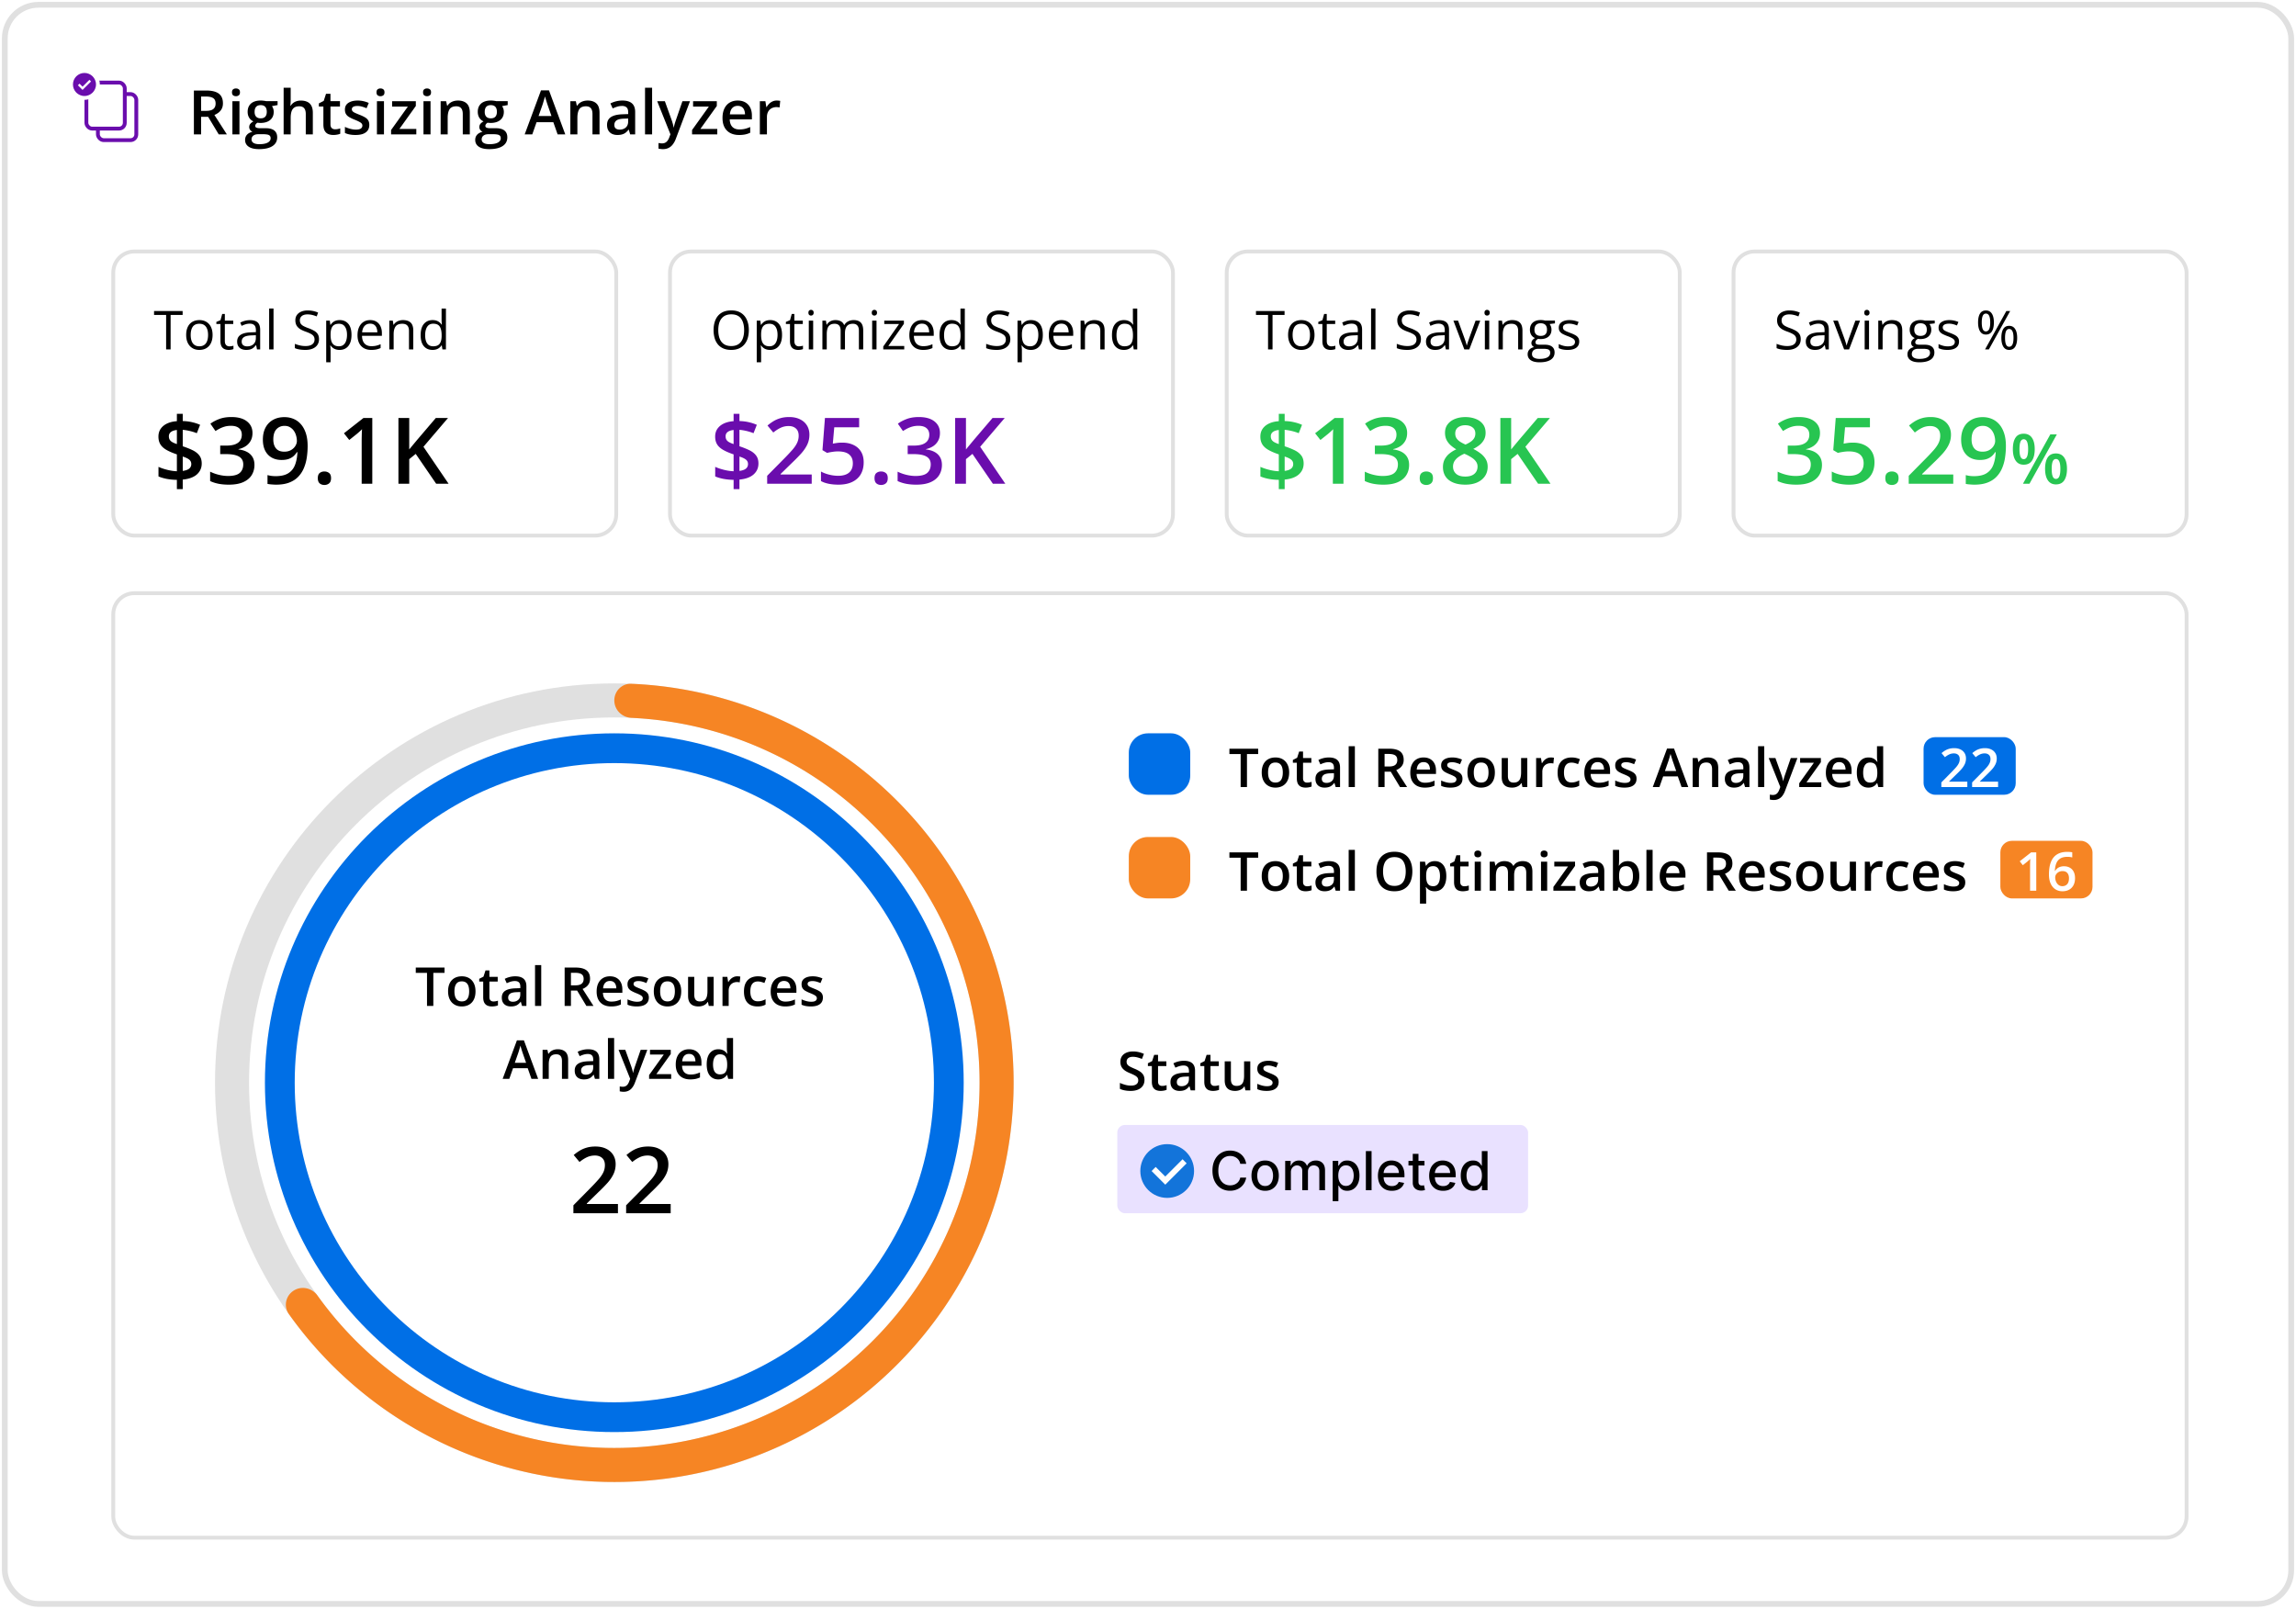
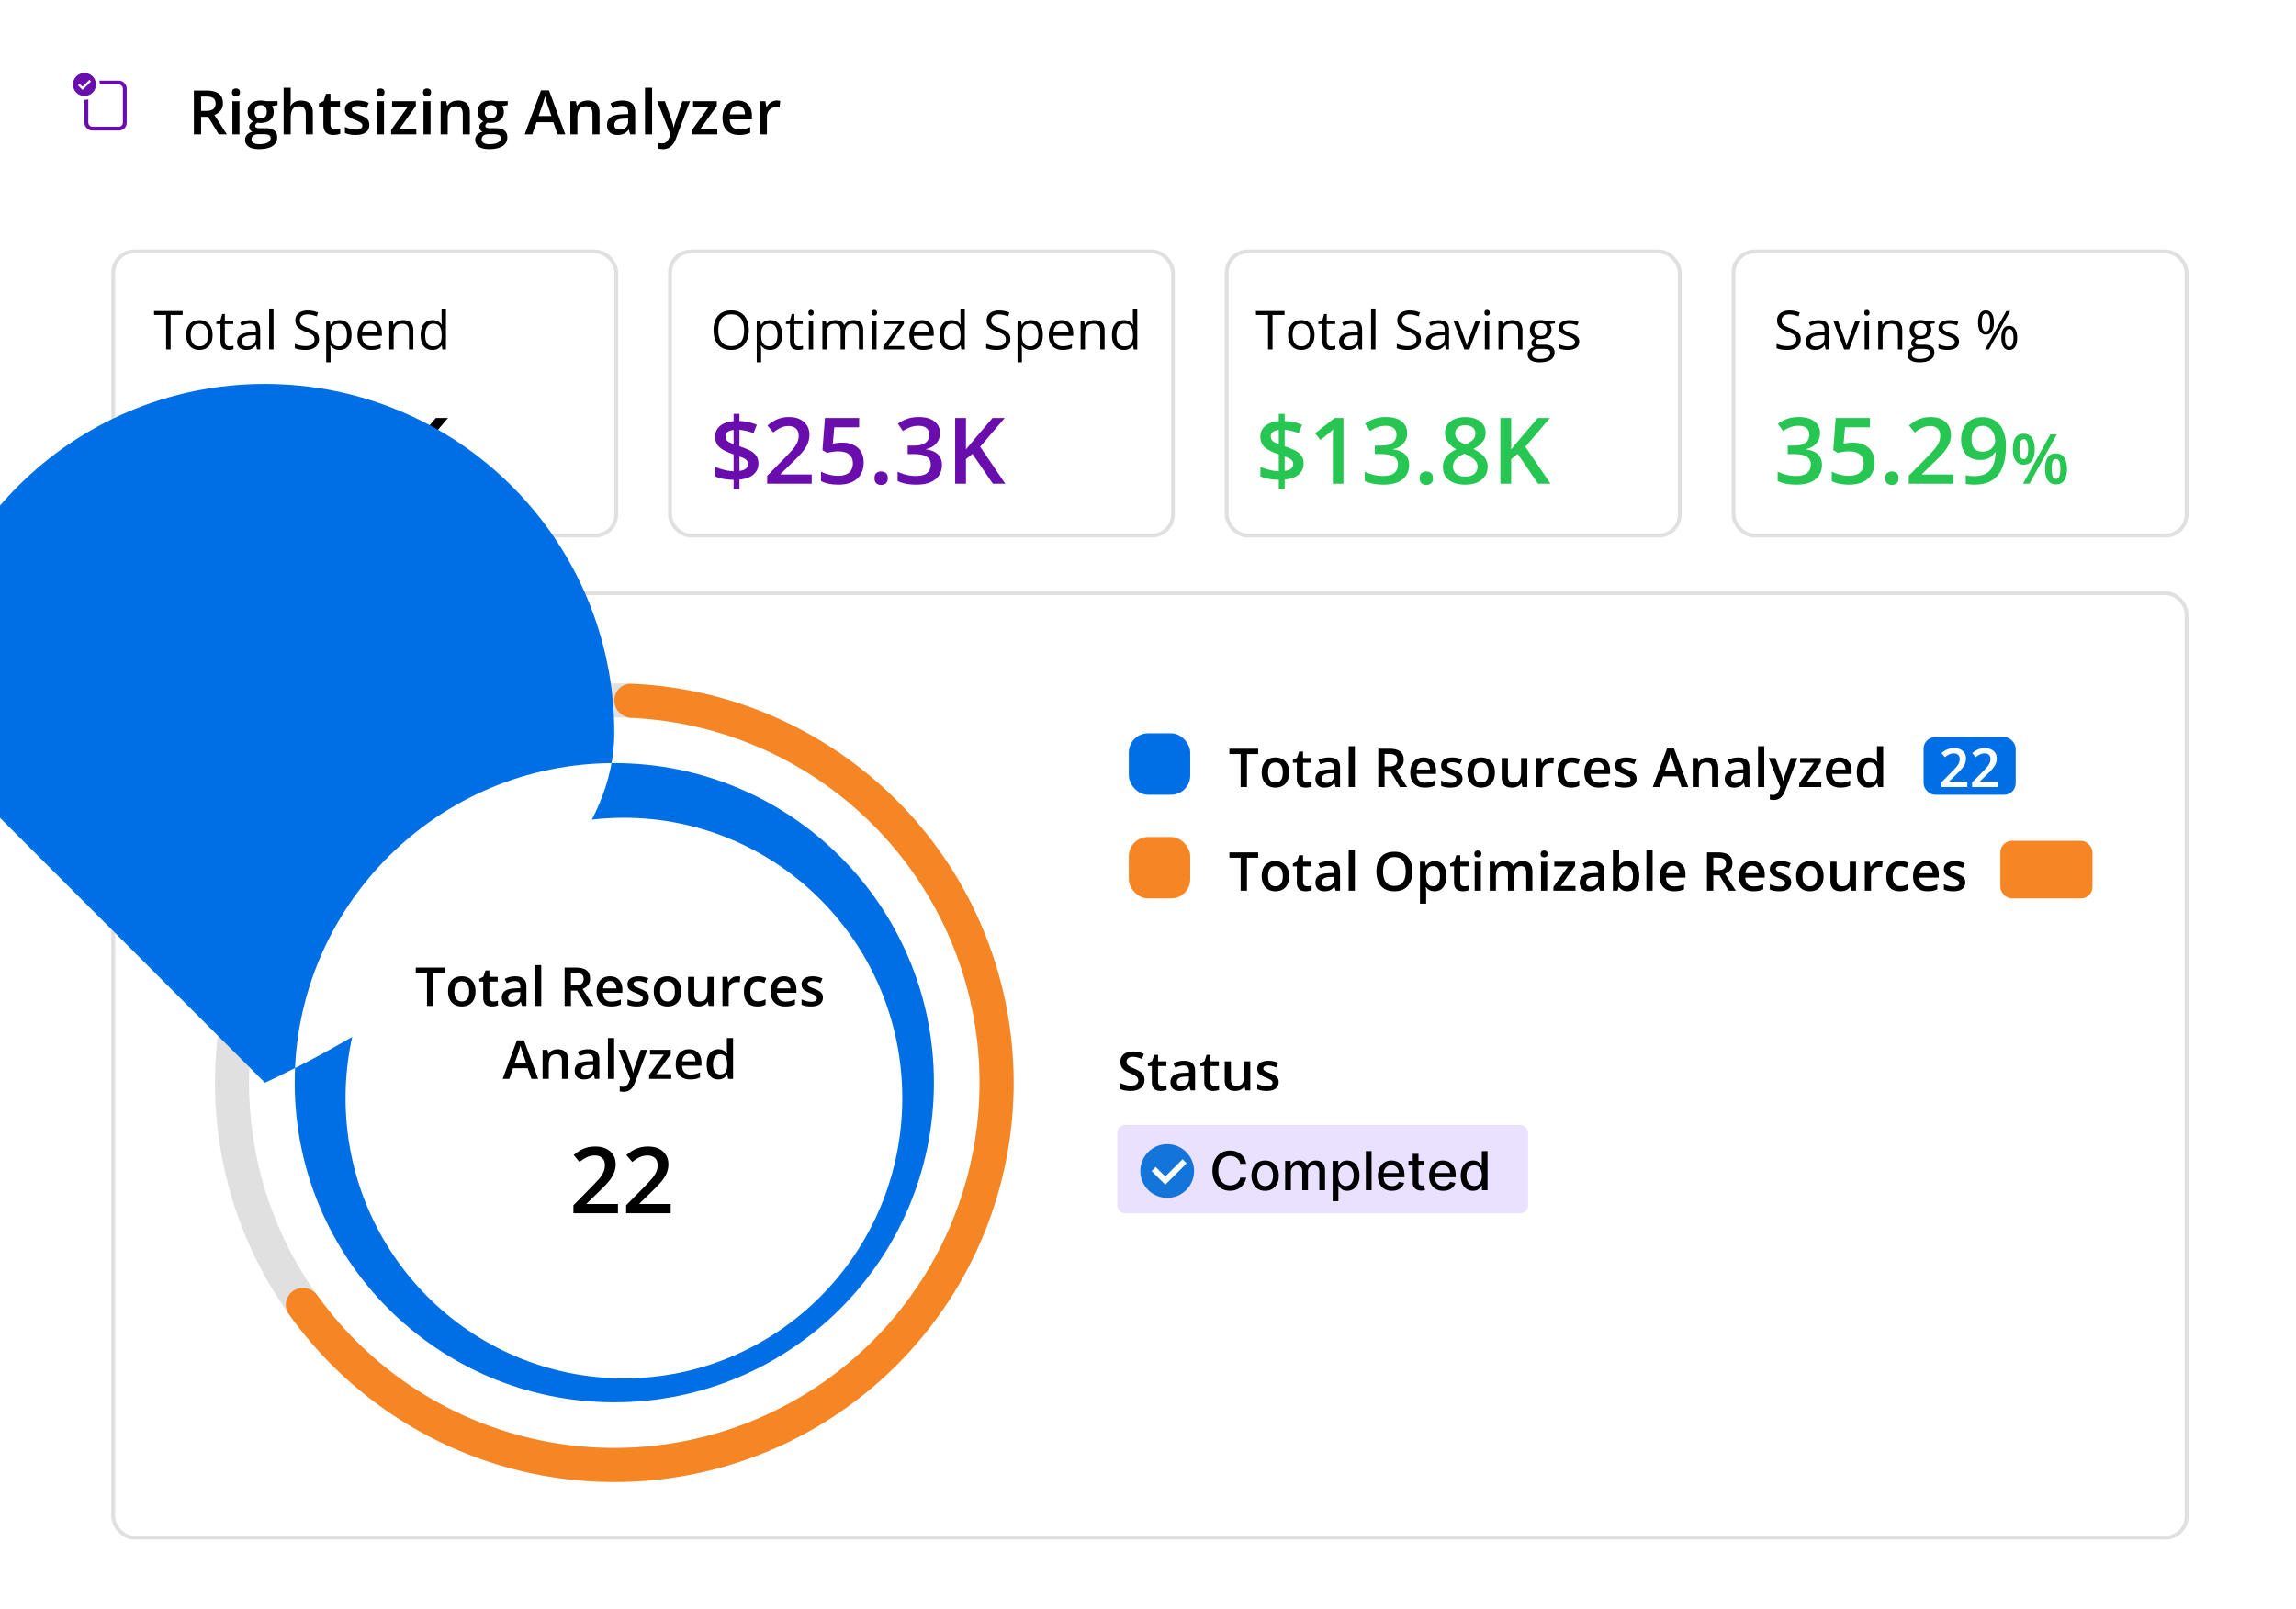
<svg xmlns="http://www.w3.org/2000/svg" width="598" height="419" fill="none">
  <rect x="1.25" y="1.25" width="595.5" height="416.5" rx="8.75" fill="#fff" />
-   <rect x="1.25" y="1.25" width="595.5" height="416.5" rx="8.75" stroke="#E0E0E0" stroke-width="1.5" />
  <rect x="29.5" y="154.5" width="540" height="246" rx="5.5" fill="#fff" stroke="#E0E0E0" />
  <path d="M56 282c0 57.438 46.562 104 104 104s104-46.562 104-104-46.562-104-104-104S56 224.562 56 282Zm199.134 0c0 52.541-42.593 95.134-95.134 95.134S64.866 334.541 64.866 282 107.46 186.866 160 186.866s95.134 42.593 95.134 95.134Z" fill="#E0E0E0" />
  <path d="M53.71 23.578c.985 0 1.798.12 2.438.36.646.24 1.125.604 1.438 1.093.318.49.477 1.112.477 1.867 0 .563-.105 1.042-.313 1.438a2.965 2.965 0 0 1-.82.984c-.339.26-.7.47-1.086.625L59.086 35h-2.117l-2.758-4.578h-1.836V35H50.5V23.578h3.21Zm-.124 1.563h-1.211v3.734h1.297c.87 0 1.5-.162 1.89-.484.396-.323.594-.8.594-1.43 0-.662-.21-1.13-.633-1.406-.416-.276-1.062-.414-1.937-.414Zm8.781 1.21V35h-1.836v-8.648h1.836Zm-.906-3.312c.281 0 .523.076.727.227.208.15.312.411.312.78 0 .366-.104.626-.313.782a1.183 1.183 0 0 1-.726.227c-.292 0-.54-.076-.742-.227-.198-.156-.297-.416-.297-.781 0-.37.099-.63.297-.781.203-.151.45-.227.742-.227Zm6.008 15.805c-1.172 0-2.07-.211-2.696-.633-.625-.422-.937-1.013-.937-1.773 0-.532.167-.982.5-1.352.333-.365.81-.617 1.43-.758a1.594 1.594 0 0 1-.61-.484 1.215 1.215 0 0 1-.25-.742c0-.323.091-.6.274-.829.182-.229.455-.45.82-.664a2.384 2.384 0 0 1-1.094-.937c-.27-.438-.406-.95-.406-1.54 0-.624.133-1.155.398-1.593a2.517 2.517 0 0 1 1.165-1.008c.51-.234 1.127-.351 1.851-.351.156 0 .326.01.508.03.187.017.36.037.516.063a2.3 2.3 0 0 1 .367.07h2.992v1.024l-1.469.274a2.582 2.582 0 0 1 .461 1.5c0 .895-.31 1.601-.93 2.117-.614.51-1.463.765-2.546.765a8.718 8.718 0 0 1-.758-.062 1.402 1.402 0 0 0-.43.383.761.761 0 0 0-.148.46c0 .141.049.256.148.344.099.084.245.146.438.188.197.042.437.062.718.062h1.492c.948 0 1.672.201 2.172.602.5.401.75.99.75 1.766 0 .984-.406 1.742-1.218 2.273-.813.536-1.982.805-3.508.805Zm.07-1.29c.64 0 1.18-.062 1.617-.187.438-.125.768-.304.992-.539.224-.229.336-.503.336-.82 0-.281-.07-.498-.21-.649-.141-.15-.352-.255-.633-.312a5.359 5.359 0 0 0-1.047-.086h-1.36c-.338 0-.638.052-.898.156-.26.11-.464.266-.61.469-.14.203-.21.448-.21.734 0 .396.174.7.523.914.354.214.854.32 1.5.32Zm.36-6.734c.536 0 .934-.146 1.195-.437.26-.297.39-.714.39-1.25 0-.584-.135-1.021-.406-1.313-.266-.291-.661-.437-1.187-.437-.516 0-.91.148-1.18.445-.266.297-.398.737-.398 1.32 0 .526.132.938.398 1.235.27.291.667.437 1.187.437Zm7.812-7.976v3.054c0 .318-.01.628-.031.93a10.35 10.35 0 0 1-.055.703h.102a2.49 2.49 0 0 1 .671-.742c.266-.198.563-.346.891-.445a3.714 3.714 0 0 1 1.063-.149c.661 0 1.224.112 1.687.336.464.219.818.56 1.063 1.024.25.463.375 1.065.375 1.804V35H79.64v-5.297c0-.672-.138-1.174-.414-1.508-.276-.338-.704-.508-1.282-.508-.557 0-1 .118-1.328.352-.323.23-.555.57-.695 1.023-.14.448-.211.995-.211 1.641V35h-1.836V22.844h1.836Zm11.555 10.828c.24 0 .476-.021.71-.063.235-.047.448-.101.641-.164v1.39a3.837 3.837 0 0 1-.789.227 5.293 5.293 0 0 1-1.008.094c-.49 0-.93-.08-1.32-.242-.39-.167-.7-.45-.93-.852-.229-.4-.343-.955-.343-1.664V27.75h-1.18v-.82l1.266-.649.601-1.851h1.156v1.922h2.477v1.398H86.07v4.625c0 .438.11.763.328.977.22.213.508.32.868.32Zm8.921-1.14c0 .567-.138 1.046-.414 1.437-.276.39-.68.687-1.21.89-.526.198-1.172.297-1.938.297a7.978 7.978 0 0 1-1.563-.133 5.352 5.352 0 0 1-1.226-.39v-1.586c.411.193.872.36 1.383.5.515.14 1.002.21 1.46.21.605 0 1.04-.093 1.305-.28a.902.902 0 0 0 .399-.766.812.812 0 0 0-.164-.5c-.104-.151-.302-.305-.594-.461a11.336 11.336 0 0 0-1.266-.578 10.548 10.548 0 0 1-1.382-.656c-.375-.22-.66-.482-.852-.79-.193-.312-.29-.71-.29-1.195 0-.765.303-1.346.907-1.742.61-.401 1.414-.602 2.414-.602.531 0 1.031.055 1.5.165a7.1 7.1 0 0 1 1.39.46l-.577 1.383a8.65 8.65 0 0 0-1.18-.422 4.229 4.229 0 0 0-1.195-.171c-.474 0-.836.072-1.086.218-.245.146-.367.354-.367.625 0 .203.06.375.18.516.12.14.325.281.617.422.296.14.708.315 1.234.523.516.198.96.407 1.336.625.38.214.672.477.875.79.203.312.305.715.305 1.21Zm3.821-6.18V35h-1.836v-8.648h1.836Zm-.906-3.313c.28 0 .523.076.726.227.208.15.313.411.313.78 0 .366-.105.626-.313.782a1.183 1.183 0 0 1-.726.227 1.21 1.21 0 0 1-.743-.227c-.197-.156-.296-.416-.296-.781 0-.37.099-.63.296-.781a1.21 1.21 0 0 1 .743-.227ZM108.43 35h-6.571v-1.133l4.368-6.101h-4.102v-1.414h6.18v1.25l-4.282 5.984h4.407V35Zm3.703-8.648V35h-1.836v-8.648h1.836Zm-.906-3.313c.281 0 .523.076.726.227.208.15.313.411.313.78 0 .366-.105.626-.313.782a1.182 1.182 0 0 1-.726.227c-.292 0-.539-.076-.743-.227-.198-.156-.296-.416-.296-.781 0-.37.098-.63.296-.781.204-.151.451-.227.743-.227Zm8.046 3.148c.974 0 1.732.253 2.274.758.547.5.82 1.305.82 2.414V35h-1.836v-5.297c0-.672-.138-1.174-.414-1.508-.276-.338-.703-.508-1.281-.508-.839 0-1.422.258-1.75.774-.323.516-.484 1.263-.484 2.242V35h-1.836v-8.648h1.429l.258 1.171h.102c.187-.302.419-.549.695-.742a3.11 3.11 0 0 1 .938-.445c.348-.099.71-.148 1.085-.148Zm8.133 12.657c-1.172 0-2.07-.211-2.695-.633-.625-.422-.938-1.013-.938-1.773 0-.532.167-.982.5-1.352.334-.365.81-.617 1.43-.758a1.596 1.596 0 0 1-.609-.484 1.213 1.213 0 0 1-.25-.742c0-.323.091-.6.273-.829.182-.229.456-.45.821-.664a2.38 2.38 0 0 1-1.094-.937c-.271-.438-.406-.95-.406-1.54 0-.624.132-1.155.398-1.593A2.52 2.52 0 0 1 126 26.531c.51-.234 1.128-.351 1.852-.351.156 0 .325.01.507.03.188.017.36.037.516.063a2.3 2.3 0 0 1 .367.07h2.992v1.024l-1.468.274a2.59 2.59 0 0 1 .461 1.5c0 .895-.31 1.601-.93 2.117-.615.51-1.464.765-2.547.765a8.743 8.743 0 0 1-.758-.062 1.426 1.426 0 0 0-.43.383.767.767 0 0 0-.148.46c0 .141.05.256.148.344.099.084.245.146.438.188.198.042.438.062.719.062h1.492c.948 0 1.672.201 2.172.602.5.401.75.99.75 1.766 0 .984-.406 1.742-1.219 2.273-.812.536-1.982.805-3.508.805Zm.071-1.29c.64 0 1.179-.062 1.617-.187.437-.125.768-.304.992-.539.224-.229.336-.503.336-.82 0-.281-.07-.498-.211-.649-.141-.15-.352-.255-.633-.312a5.357 5.357 0 0 0-1.047-.086h-1.359c-.339 0-.638.052-.899.156a1.4 1.4 0 0 0-.609.469 1.256 1.256 0 0 0-.211.734c0 .396.175.7.524.914.354.214.854.32 1.5.32Zm.359-6.734c.536 0 .935-.146 1.195-.437.261-.297.391-.714.391-1.25 0-.584-.136-1.021-.406-1.313-.266-.291-.662-.437-1.188-.437-.516 0-.909.148-1.18.445-.265.297-.398.737-.398 1.32 0 .526.133.938.398 1.235.271.291.667.437 1.188.437ZM145.234 35l-1.117-3.172h-4.367L138.633 35h-1.977l4.25-11.469h2.078L147.227 35h-1.993Zm-1.601-4.781-1.086-3.125a136.66 136.66 0 0 1-.414-1.328l-.195-.657c-.053.214-.118.453-.196.72-.073.26-.146.504-.219.733l-.156.532-1.094 3.125h3.36Zm9.422-4.032c.974 0 1.731.253 2.273.758.547.5.82 1.305.82 2.414V35h-1.836v-5.297c0-.672-.138-1.174-.414-1.508-.276-.338-.703-.508-1.281-.508-.838 0-1.422.258-1.75.774-.323.516-.484 1.263-.484 2.242V35h-1.836v-8.648h1.43l.257 1.171h.102c.187-.302.419-.549.695-.742a3.11 3.11 0 0 1 .938-.445 3.964 3.964 0 0 1 1.086-.148Zm9.054 0c1.094 0 1.92.243 2.477.727.562.484.844 1.24.844 2.266V35h-1.305l-.352-1.227h-.062a4.45 4.45 0 0 1-.758.774 2.64 2.64 0 0 1-.906.453c-.339.104-.753.156-1.242.156-.516 0-.977-.093-1.383-.281a2.197 2.197 0 0 1-.961-.875c-.234-.39-.352-.885-.352-1.484 0-.891.331-1.56.993-2.008.666-.448 1.671-.695 3.015-.742l1.5-.055v-.453c0-.6-.14-1.026-.422-1.281-.276-.256-.666-.383-1.172-.383-.432 0-.851.062-1.257.187a8.883 8.883 0 0 0-1.188.461l-.594-1.297a6.663 6.663 0 0 1 1.438-.547 6.69 6.69 0 0 1 1.687-.21Zm1.5 4.68-1.117.04c-.916.03-1.56.187-1.93.468-.369.281-.554.667-.554 1.156 0 .427.127.74.383.938.255.192.591.289 1.007.289.636 0 1.162-.18 1.579-.54.421-.364.632-.898.632-1.6v-.75ZM169.844 35H168V22.844h1.844V35Zm1.32-8.648h2l1.774 4.937c.078.224.148.445.21.664.068.214.125.425.172.633.052.208.094.417.125.625h.047c.052-.27.125-.573.219-.906.099-.339.208-.677.328-1.016l1.703-4.937h1.977l-3.711 9.835a5.416 5.416 0 0 1-.789 1.438 3.029 3.029 0 0 1-1.094.906c-.422.209-.904.313-1.445.313a4.31 4.31 0 0 1-.68-.047 5.467 5.467 0 0 1-.492-.086v-1.469c.109.026.247.05.414.07.167.021.338.032.516.032.328 0 .611-.065.851-.196.24-.13.443-.315.609-.554.167-.235.305-.503.414-.805l.305-.812-3.453-8.625ZM186.82 35h-6.57v-1.133l4.367-6.101h-4.101v-1.414h6.179v1.25l-4.281 5.984h4.406V35Zm5.313-8.813c.771 0 1.432.16 1.984.477.552.318.977.768 1.274 1.352.297.583.445 1.28.445 2.093v.985h-5.774c.021.838.245 1.484.672 1.937.433.453 1.037.68 1.813.68.552 0 1.047-.052 1.484-.156.443-.11.899-.269 1.367-.477v1.492a5.967 5.967 0 0 1-1.32.446 7.96 7.96 0 0 1-1.609.14c-.849 0-1.597-.164-2.242-.492a3.596 3.596 0 0 1-1.508-1.484c-.36-.657-.539-1.472-.539-2.446 0-.968.164-1.791.492-2.468.328-.677.789-1.193 1.383-1.547.593-.354 1.286-.532 2.078-.532Zm0 1.383c-.578 0-1.047.188-1.406.563-.355.375-.563.924-.625 1.648h3.937a3.017 3.017 0 0 0-.219-1.148 1.659 1.659 0 0 0-.625-.781c-.276-.188-.63-.282-1.062-.282Zm10.156-1.383a5.307 5.307 0 0 1 .922.086l-.172 1.72a2.311 2.311 0 0 0-.406-.071 4.257 4.257 0 0 0-.422-.024 2.68 2.68 0 0 0-.938.165 2.221 2.221 0 0 0-1.328 1.29c-.13.321-.195.696-.195 1.124V35h-1.844v-8.648h1.438l.25 1.523h.086a3.85 3.85 0 0 1 .64-.844c.256-.255.547-.458.875-.61a2.547 2.547 0 0 1 1.094-.233ZM324.778 205h-1.647v-8.6h-2.926v-1.394h7.492v1.394h-2.919v8.6Zm10.986-3.801c0 .629-.082 1.187-.246 1.675-.164.488-.404.9-.718 1.237a3.17 3.17 0 0 1-1.135.766 4.08 4.08 0 0 1-1.497.26c-.52 0-.996-.087-1.429-.26a3.26 3.26 0 0 1-1.128-.766 3.506 3.506 0 0 1-.731-1.237c-.173-.488-.26-1.046-.26-1.675 0-.834.144-1.54.431-2.119a3.062 3.062 0 0 1 1.244-1.333c.538-.305 1.178-.458 1.921-.458.697 0 1.312.153 1.846.458.533.305.95.75 1.25 1.333.301.583.452 1.29.452 2.119Zm-5.49 0c0 .552.066 1.023.199 1.415.136.392.346.693.629.903.282.205.647.307 1.093.307.447 0 .812-.102 1.094-.307.283-.21.49-.511.622-.903s.198-.863.198-1.415c0-.551-.066-1.018-.198-1.401-.132-.388-.339-.681-.622-.882-.282-.205-.649-.308-1.101-.308-.665 0-1.15.224-1.456.67-.305.447-.458 1.087-.458 1.921Zm10.152 2.639a3.5 3.5 0 0 0 .622-.055c.205-.041.392-.089.56-.143v1.216a3.316 3.316 0 0 1-.69.199 4.696 4.696 0 0 1-.882.082c-.428 0-.813-.071-1.155-.212a1.692 1.692 0 0 1-.814-.745c-.2-.351-.3-.837-.3-1.456v-4.068h-1.033v-.718l1.108-.567.526-1.62h1.012v1.682h2.167v1.223h-2.167v4.047c0 .383.096.668.287.855.191.186.444.28.759.28Zm5.687-6.549c.957 0 1.68.212 2.167.636.492.424.739 1.084.739 1.982V205h-1.142l-.308-1.073h-.054a3.994 3.994 0 0 1-.663.677 2.344 2.344 0 0 1-.793.396 3.747 3.747 0 0 1-1.087.137c-.451 0-.855-.082-1.21-.246a1.922 1.922 0 0 1-.841-.766c-.205-.342-.308-.775-.308-1.299 0-.779.29-1.365.868-1.757.584-.392 1.463-.608 2.639-.649l1.313-.048v-.396c0-.525-.123-.898-.37-1.122-.241-.223-.583-.334-1.025-.334-.378 0-.745.054-1.1.164a7.68 7.68 0 0 0-1.04.403l-.519-1.135a5.81 5.81 0 0 1 1.258-.478 5.853 5.853 0 0 1 1.476-.185Zm1.313 4.095-.978.034c-.802.027-1.365.164-1.688.41-.324.246-.486.583-.486 1.012 0 .374.112.647.335.82.224.169.518.253.882.253.556 0 1.016-.157 1.381-.472.369-.319.554-.786.554-1.401v-.656Zm5.455 3.616h-1.613v-10.637h1.613V205Zm8.907-9.994c.861 0 1.572.105 2.133.314.565.21.984.529 1.258.957.278.429.417.973.417 1.634 0 .492-.091.912-.274 1.258a2.587 2.587 0 0 1-.718.861c-.296.228-.612.41-.95.547l2.837 4.423h-1.852l-2.413-4.006h-1.607V205h-1.64v-9.994h2.809Zm-.109 1.367h-1.06v3.268h1.135c.761 0 1.312-.142 1.654-.424.347-.283.52-.7.52-1.251 0-.579-.185-.989-.554-1.231-.365-.241-.93-.362-1.695-.362Zm9.092.916c.674 0 1.253.139 1.736.417.483.278.854.672 1.114 1.183.26.51.39 1.121.39 1.832v.861h-5.052c.018.734.214 1.299.588 1.695.378.397.907.595 1.586.595.483 0 .916-.046 1.299-.137a7.089 7.089 0 0 0 1.196-.417v1.306a5.208 5.208 0 0 1-1.155.39 6.982 6.982 0 0 1-1.409.123c-.742 0-1.396-.144-1.961-.431a3.153 3.153 0 0 1-1.32-1.299c-.314-.574-.471-1.287-.471-2.139 0-.848.143-1.568.43-2.161.287-.592.691-1.043 1.21-1.353.52-.31 1.126-.465 1.819-.465Zm0 1.21c-.506 0-.917.164-1.231.492-.31.328-.492.809-.547 1.443h3.445a2.635 2.635 0 0 0-.191-1.005 1.455 1.455 0 0 0-.547-.684c-.241-.164-.551-.246-.929-.246Zm10.137 4.341c0 .497-.121.916-.362 1.258-.242.341-.595.601-1.06.779-.46.173-1.025.26-1.695.26a7.02 7.02 0 0 1-1.367-.116 4.684 4.684 0 0 1-1.073-.342v-1.388c.36.169.763.314 1.21.438.451.123.877.184 1.278.184.529 0 .909-.082 1.141-.246a.788.788 0 0 0 .349-.67.711.711 0 0 0-.143-.437c-.092-.133-.265-.267-.52-.404-.251-.141-.62-.31-1.107-.506a9.07 9.07 0 0 1-1.21-.574 2.098 2.098 0 0 1-.745-.69c-.169-.274-.253-.622-.253-1.046 0-.67.264-1.178.793-1.525.533-.35 1.237-.526 2.112-.526.465 0 .902.048 1.312.144.415.091.821.225 1.217.403l-.506 1.21a7.497 7.497 0 0 0-1.032-.369 3.67 3.67 0 0 0-1.046-.151c-.415 0-.731.064-.95.192a.603.603 0 0 0-.321.547c0 .177.052.328.157.451.105.123.285.246.54.369.26.123.62.276 1.08.458.451.173.841.355 1.169.547.333.187.588.417.766.69.177.274.266.627.266 1.06Zm8.436-1.641c0 .629-.082 1.187-.246 1.675-.164.488-.404.9-.718 1.237a3.17 3.17 0 0 1-1.135.766 4.08 4.08 0 0 1-1.497.26 3.82 3.82 0 0 1-1.429-.26 3.26 3.26 0 0 1-1.128-.766 3.506 3.506 0 0 1-.731-1.237c-.173-.488-.26-1.046-.26-1.675 0-.834.144-1.54.431-2.119a3.068 3.068 0 0 1 1.244-1.333c.538-.305 1.178-.458 1.921-.458.697 0 1.312.153 1.846.458.533.305.95.75 1.251 1.333.3.583.451 1.29.451 2.119Zm-5.49 0c0 .552.067 1.023.199 1.415.136.392.346.693.629.903.282.205.647.307 1.093.307.447 0 .812-.102 1.094-.307.283-.21.49-.511.622-.903s.198-.863.198-1.415c0-.551-.066-1.018-.198-1.401-.132-.388-.339-.681-.622-.882-.282-.205-.649-.308-1.1-.308-.666 0-1.151.224-1.457.67-.305.447-.458 1.087-.458 1.921Zm13.932-3.766V205h-1.265l-.218-1.019h-.089c-.16.26-.362.477-.609.65a2.702 2.702 0 0 1-.82.376c-.301.086-.617.13-.95.13-.57 0-1.057-.096-1.463-.287a2.031 2.031 0 0 1-.923-.903c-.214-.405-.321-.929-.321-1.572v-4.942h1.613v4.641c0 .588.119 1.028.356 1.32.241.291.615.437 1.121.437.487 0 .875-.1 1.162-.301.287-.2.49-.496.608-.888.123-.392.185-.873.185-1.443v-3.766h1.613Zm6.139-.144a4.542 4.542 0 0 1 .806.075l-.15 1.504a2.008 2.008 0 0 0-.355-.061 3.669 3.669 0 0 0-.37-.021c-.287 0-.56.048-.82.144-.26.091-.49.232-.69.424a1.919 1.919 0 0 0-.472.704c-.114.282-.171.61-.171.984V205h-1.613v-7.567h1.258l.218 1.333h.076c.15-.269.337-.515.56-.739a2.63 2.63 0 0 1 .766-.533c.291-.137.61-.205.957-.205Zm5.257 7.848c-.716 0-1.336-.139-1.86-.417-.524-.278-.927-.704-1.21-1.279-.282-.574-.424-1.303-.424-2.187 0-.921.155-1.673.465-2.256.31-.583.739-1.014 1.285-1.292.552-.278 1.183-.417 1.894-.417.451 0 .859.046 1.224.137.369.086.681.193.936.321l-.478 1.285a7.034 7.034 0 0 0-.855-.287 3.29 3.29 0 0 0-.841-.116c-.442 0-.811.098-1.107.294-.292.196-.51.487-.656.875-.142.387-.212.868-.212 1.442 0 .556.073 1.026.219 1.408.145.379.362.666.649.862.287.191.64.287 1.06.287.414 0 .786-.05 1.114-.151.328-.1.638-.23.929-.389v1.394a3.461 3.461 0 0 1-.922.363 5.082 5.082 0 0 1-1.21.123Zm6.924-7.848c.675 0 1.254.139 1.737.417.483.278.854.672 1.114 1.183.26.51.39 1.121.39 1.832v.861h-5.052c.018.734.214 1.299.588 1.695.378.397.907.595 1.586.595.483 0 .916-.046 1.299-.137a7.089 7.089 0 0 0 1.196-.417v1.306a5.208 5.208 0 0 1-1.155.39 6.982 6.982 0 0 1-1.409.123c-.742 0-1.396-.144-1.962-.431-.56-.292-1-.725-1.319-1.299-.314-.574-.472-1.287-.472-2.139 0-.848.144-1.568.431-2.161.287-.592.691-1.043 1.21-1.353.52-.31 1.126-.465 1.818-.465Zm0 1.21c-.505 0-.916.164-1.23.492-.31.328-.492.809-.547 1.443h3.445a2.635 2.635 0 0 0-.191-1.005 1.455 1.455 0 0 0-.547-.684c-.241-.164-.551-.246-.93-.246Zm10.138 4.341c0 .497-.121.916-.362 1.258-.242.341-.595.601-1.06.779-.46.173-1.025.26-1.695.26a7.02 7.02 0 0 1-1.367-.116 4.684 4.684 0 0 1-1.073-.342v-1.388a7.7 7.7 0 0 0 1.209.438c.452.123.878.184 1.279.184.528 0 .909-.082 1.141-.246a.788.788 0 0 0 .349-.67.706.706 0 0 0-.144-.437c-.091-.133-.264-.267-.519-.404-.251-.141-.62-.31-1.107-.506a9.07 9.07 0 0 1-1.21-.574 2.101 2.101 0 0 1-.746-.69c-.168-.274-.252-.622-.252-1.046 0-.67.264-1.178.792-1.525.534-.35 1.238-.526 2.113-.526.465 0 .902.048 1.312.144.415.091.821.225 1.217.403l-.506 1.21a7.545 7.545 0 0 0-1.032-.369 3.67 3.67 0 0 0-1.046-.151c-.415 0-.731.064-.95.192a.603.603 0 0 0-.321.547c0 .177.052.328.157.451.105.123.285.246.54.369.26.123.62.276 1.08.458.451.173.841.355 1.169.547.333.187.588.417.766.69.177.274.266.627.266 1.06Zm11.731 2.16-.978-2.775h-3.821l-.978 2.775h-1.729l3.719-10.035h1.818L439.718 205h-1.743Zm-1.402-4.184-.95-2.734a75.12 75.12 0 0 1-.533-1.736c-.046.187-.103.396-.171.629-.064.227-.128.442-.191.642l-.137.465-.957 2.734h2.939Zm8.244-3.527c.853 0 1.516.221 1.99.663.478.438.717 1.142.717 2.112V205h-1.606v-4.635c0-.588-.121-1.027-.362-1.319-.242-.296-.616-.444-1.121-.444-.734 0-1.245.225-1.532.676-.282.451-.424 1.105-.424 1.962V205h-1.606v-7.567h1.251l.226 1.025h.088a2.19 2.19 0 0 1 .609-.649c.246-.174.519-.303.82-.39.306-.087.622-.13.95-.13Zm7.923 0c.957 0 1.68.212 2.167.636.492.424.739 1.084.739 1.982V205h-1.142l-.308-1.073h-.054a3.994 3.994 0 0 1-.663.677 2.344 2.344 0 0 1-.793.396 3.747 3.747 0 0 1-1.087.137c-.452 0-.855-.082-1.21-.246a1.922 1.922 0 0 1-.841-.766c-.205-.342-.308-.775-.308-1.299 0-.779.29-1.365.868-1.757.584-.392 1.463-.608 2.639-.649l1.313-.048v-.396c0-.525-.123-.898-.37-1.122-.241-.223-.583-.334-1.025-.334-.378 0-.745.054-1.101.164a7.72 7.72 0 0 0-1.039.403l-.519-1.135a5.81 5.81 0 0 1 1.258-.478 5.853 5.853 0 0 1 1.476-.185Zm1.313 4.095-.978.034c-.802.027-1.365.164-1.688.41-.324.246-.486.583-.486 1.012 0 .374.112.647.335.82.224.169.518.253.882.253.556 0 1.016-.157 1.381-.472.369-.319.554-.786.554-1.401v-.656Zm5.455 3.616h-1.613v-10.637h1.613V205Zm1.155-7.567h1.75l1.552 4.32c.068.196.13.39.184.581.06.187.11.371.151.554.045.182.082.364.109.547h.041c.046-.237.11-.502.192-.793.086-.297.182-.593.287-.889l1.49-4.32h1.729l-3.247 8.606a4.702 4.702 0 0 1-.69 1.258 2.65 2.65 0 0 1-.957.793 2.824 2.824 0 0 1-1.265.273c-.228 0-.426-.013-.594-.041a4.996 4.996 0 0 1-.431-.075v-1.285c.096.023.216.043.362.061.146.019.296.028.451.028.287 0 .536-.057.745-.171.21-.114.388-.276.534-.485.145-.206.266-.44.362-.705l.267-.711-3.022-7.546ZM474.362 205h-5.749v-.991l3.822-5.339h-3.589v-1.237h5.407v1.093l-3.746 5.237h3.855V205Zm4.649-7.711c.674 0 1.253.139 1.736.417.483.278.855.672 1.114 1.183.26.51.39 1.121.39 1.832v.861h-5.052c.018.734.214 1.299.588 1.695.378.397.907.595 1.586.595.483 0 .916-.046 1.299-.137a7.089 7.089 0 0 0 1.196-.417v1.306a5.208 5.208 0 0 1-1.155.39 6.971 6.971 0 0 1-1.408.123c-.743 0-1.397-.144-1.962-.431a3.153 3.153 0 0 1-1.32-1.299c-.314-.574-.471-1.287-.471-2.139 0-.848.143-1.568.43-2.161.288-.592.691-1.043 1.21-1.353.52-.31 1.126-.465 1.819-.465Zm0 1.21c-.506 0-.916.164-1.231.492-.31.328-.492.809-.547 1.443h3.446a2.654 2.654 0 0 0-.192-1.005c-.118-.292-.3-.52-.547-.684-.241-.164-.551-.246-.929-.246Zm7.594 6.638c-.902 0-1.626-.328-2.173-.985-.543-.66-.814-1.633-.814-2.919 0-1.298.276-2.281.827-2.946.556-.665 1.288-.998 2.195-.998.382 0 .717.052 1.005.157.287.101.533.237.738.41.209.174.387.367.533.582h.075c-.023-.142-.05-.345-.082-.609a7.502 7.502 0 0 1-.041-.745v-2.721h1.613V205h-1.257l-.287-1.032h-.069c-.137.219-.31.417-.519.594a2.387 2.387 0 0 1-.739.417 2.881 2.881 0 0 1-1.005.158Zm.452-1.306c.688 0 1.173-.198 1.456-.595.282-.396.428-.991.437-1.784v-.212c0-.847-.137-1.497-.41-1.948-.273-.456-.772-.684-1.497-.684-.579 0-1.021.235-1.326.704-.301.465-.451 1.115-.451 1.949 0 .834.15 1.472.451 1.914.305.437.752.656 1.34.656Z" fill="#000" />
  <rect x="501" y="192" width="24" height="15" rx="3" fill="#006FE6" />
  <path d="M512.396 205h-6.767v-1.21l2.591-2.625c.501-.51.913-.95 1.237-1.319.324-.374.563-.727.718-1.06a2.49 2.49 0 0 0 .239-1.087c0-.483-.139-.847-.417-1.094-.278-.25-.645-.376-1.101-.376-.432 0-.834.087-1.203.26-.364.169-.742.41-1.134.725l-.882-1.06a7.43 7.43 0 0 1 .888-.649 4.346 4.346 0 0 1 1.067-.465 4.646 4.646 0 0 1 1.34-.178c.633 0 1.18.114 1.64.342a2.47 2.47 0 0 1 1.06.937c.251.401.376.868.376 1.401a3.46 3.46 0 0 1-.321 1.49c-.215.456-.52.907-.916 1.354-.397.442-.869.923-1.415 1.442l-1.73 1.689v.075h4.73V205Zm8.012 0h-6.767v-1.21l2.59-2.625c.502-.51.914-.95 1.238-1.319.323-.374.563-.727.718-1.06a2.49 2.49 0 0 0 .239-1.087c0-.483-.139-.847-.417-1.094-.278-.25-.645-.376-1.101-.376-.433 0-.834.087-1.203.26-.365.169-.743.41-1.135.725l-.882-1.06c.278-.237.575-.453.889-.649a4.346 4.346 0 0 1 1.067-.465 4.639 4.639 0 0 1 1.339-.178c.634 0 1.181.114 1.641.342.46.223.814.536 1.06.937.25.401.376.868.376 1.401 0 .538-.108 1.034-.322 1.49a5.706 5.706 0 0 1-.916 1.354c-.396.442-.868.923-1.415 1.442l-1.729 1.689v.075h4.73V205Z" fill="#fff" />
  <rect x="521" y="219" width="24" height="15" rx="3" fill="#F68524" />
-   <path d="M530.353 232h-1.614v-6.433c0-.214.003-.428.007-.642l.014-.629c.009-.205.02-.401.034-.588a4.284 4.284 0 0 1-.356.342c-.136.123-.282.25-.437.383l-1.148.916-.807-1.019 2.967-2.324h1.34V232Zm3.301-4.259c0-.588.041-1.166.123-1.736.087-.57.233-1.103.438-1.6.205-.496.487-.934.847-1.312a3.776 3.776 0 0 1 1.375-.889c.551-.219 1.214-.328 1.989-.328.2 0 .426.009.677.027.25.019.458.048.622.089v1.333a4.054 4.054 0 0 0-.588-.116 4.933 4.933 0 0 0-.629-.041c-.839 0-1.493.159-1.962.478-.47.315-.804.748-1.005 1.299-.201.547-.317 1.174-.349 1.88h.082a2.52 2.52 0 0 1 .513-.608c.205-.178.456-.319.752-.424a2.98 2.98 0 0 1 1.032-.164c.584 0 1.092.123 1.525.369.433.242.765.592.998 1.053.237.46.355 1.018.355 1.675 0 .706-.134 1.314-.403 1.825-.264.51-.643.902-1.135 1.176-.487.273-1.069.41-1.743.41-.497 0-.959-.091-1.388-.274a3.081 3.081 0 0 1-1.114-.82c-.319-.365-.567-.82-.745-1.367-.178-.552-.267-1.197-.267-1.935Zm3.487 3.07c.519 0 .936-.169 1.251-.506.319-.342.478-.864.478-1.566 0-.569-.141-1.021-.424-1.353-.278-.333-.697-.499-1.258-.499a1.99 1.99 0 0 0-1.004.246 1.865 1.865 0 0 0-.67.622 1.443 1.443 0 0 0-.233.766c0 .264.039.53.116.799.078.269.194.518.349.745.155.224.349.404.581.54.233.137.504.206.814.206Z" fill="#fff" />
  <path d="M324.778 232h-1.647v-8.6h-2.926v-1.394h7.492v1.394h-2.919v8.6Zm10.986-3.801c0 .629-.082 1.187-.246 1.675-.164.488-.404.9-.718 1.237a3.17 3.17 0 0 1-1.135.766 4.08 4.08 0 0 1-1.497.26c-.52 0-.996-.087-1.429-.26a3.26 3.26 0 0 1-1.128-.766 3.506 3.506 0 0 1-.731-1.237c-.173-.488-.26-1.046-.26-1.675 0-.834.144-1.54.431-2.119a3.062 3.062 0 0 1 1.244-1.333c.538-.305 1.178-.458 1.921-.458.697 0 1.312.153 1.846.458.533.305.95.75 1.25 1.333.301.583.452 1.29.452 2.119Zm-5.49 0c0 .552.066 1.023.199 1.415.136.392.346.693.629.903.282.205.647.307 1.093.307.447 0 .812-.102 1.094-.307.283-.21.49-.511.622-.903s.198-.863.198-1.415c0-.551-.066-1.018-.198-1.401-.132-.388-.339-.681-.622-.882-.282-.205-.649-.308-1.101-.308-.665 0-1.15.224-1.456.67-.305.447-.458 1.087-.458 1.921Zm10.152 2.639a3.5 3.5 0 0 0 .622-.055c.205-.041.392-.089.56-.143v1.216a3.316 3.316 0 0 1-.69.199 4.696 4.696 0 0 1-.882.082c-.428 0-.813-.071-1.155-.212a1.692 1.692 0 0 1-.814-.745c-.2-.351-.3-.837-.3-1.456v-4.068h-1.033v-.718l1.108-.567.526-1.62h1.012v1.682h2.167v1.223h-2.167v4.047c0 .383.096.668.287.855.191.186.444.28.759.28Zm5.687-6.549c.957 0 1.68.212 2.167.636.492.424.739 1.084.739 1.982V232h-1.142l-.308-1.073h-.054a3.994 3.994 0 0 1-.663.677 2.344 2.344 0 0 1-.793.396 3.747 3.747 0 0 1-1.087.137c-.451 0-.855-.082-1.21-.246a1.922 1.922 0 0 1-.841-.766c-.205-.342-.308-.775-.308-1.299 0-.779.29-1.365.868-1.757.584-.392 1.463-.608 2.639-.649l1.313-.048v-.396c0-.525-.123-.898-.37-1.122-.241-.223-.583-.334-1.025-.334-.378 0-.745.054-1.1.164a7.68 7.68 0 0 0-1.04.403l-.519-1.135a5.81 5.81 0 0 1 1.258-.478 5.853 5.853 0 0 1 1.476-.185Zm1.313 4.095-.978.034c-.802.027-1.365.164-1.688.41-.324.246-.486.583-.486 1.012 0 .374.112.647.335.82.224.169.518.253.882.253.556 0 1.016-.157 1.381-.472.369-.319.554-.786.554-1.401v-.656Zm5.455 3.616h-1.613v-10.637h1.613V232Zm14.971-5.011c0 .77-.098 1.472-.294 2.106a4.503 4.503 0 0 1-.869 1.627 3.87 3.87 0 0 1-1.456 1.046c-.583.246-1.267.369-2.05.369-.798 0-1.491-.123-2.079-.369a3.847 3.847 0 0 1-1.456-1.053c-.382-.456-.669-1-.861-1.634a7.27 7.27 0 0 1-.287-2.105c0-1.03.169-1.928.506-2.694a3.898 3.898 0 0 1 1.552-1.791c.697-.428 1.576-.642 2.638-.642 1.039 0 1.903.212 2.591.635a3.913 3.913 0 0 1 1.545 1.791c.346.766.52 1.671.52 2.714Zm-7.629 0c0 .77.104 1.438.314 2.003.21.561.531.994.964 1.299.437.301.998.451 1.682.451.688 0 1.248-.15 1.681-.451.433-.305.752-.738.957-1.299.205-.565.308-1.233.308-2.003 0-1.171-.235-2.087-.704-2.748-.465-.665-1.208-.998-2.229-.998-.683 0-1.246.151-1.688.451-.438.301-.761.732-.971 1.292-.21.556-.314 1.224-.314 2.003Zm13.494-2.7c.898 0 1.618.328 2.16.984.547.657.82 1.632.82 2.926 0 .857-.127 1.579-.383 2.167-.25.584-.603 1.026-1.059 1.326-.451.297-.978.445-1.579.445-.383 0-.716-.05-.998-.151a2.5 2.5 0 0 1-.725-.389 2.786 2.786 0 0 1-.506-.534h-.095c.022.183.043.386.061.609.023.219.034.419.034.601v3.083h-1.613v-10.923h1.312l.226 1.046h.075c.142-.215.312-.413.513-.595.205-.183.451-.326.738-.431a2.904 2.904 0 0 1 1.019-.164Zm-.431 1.313c-.442 0-.797.088-1.066.266-.265.173-.458.435-.581.786-.119.351-.183.791-.192 1.32v.225c0 .561.057 1.037.171 1.429.119.387.312.684.581.889.274.2.643.3 1.108.3.392 0 .715-.107.97-.321.26-.214.454-.519.581-.916.128-.396.192-.864.192-1.401 0-.816-.146-1.45-.438-1.901-.287-.451-.729-.676-1.326-.676Zm8.087 5.236c.21 0 .417-.018.622-.055.205-.041.392-.089.561-.143v1.216a3.346 3.346 0 0 1-.691.199 4.68 4.68 0 0 1-.882.082c-.428 0-.813-.071-1.155-.212a1.686 1.686 0 0 1-.813-.745c-.201-.351-.301-.837-.301-1.456v-4.068h-1.032v-.718l1.107-.567.526-1.62h1.012v1.682h2.167v1.223h-2.167v4.047c0 .383.096.668.287.855.192.186.445.28.759.28Zm4.327-6.405V232h-1.606v-7.567h1.606Zm-.793-2.899c.246 0 .458.066.636.198.182.133.273.36.273.684 0 .319-.091.547-.273.684-.178.132-.39.198-.636.198-.255 0-.471-.066-.649-.198-.173-.137-.26-.365-.26-.684 0-.324.087-.551.26-.684.178-.132.394-.198.649-.198Zm11.649 2.755c.847 0 1.485.219 1.914.656.433.438.649 1.14.649 2.106V232h-1.606v-4.662c0-.574-.112-1.007-.335-1.299-.224-.292-.563-.437-1.019-.437-.638 0-1.098.205-1.381.615-.278.405-.417.996-.417 1.77V232h-1.606v-4.662c0-.383-.05-.702-.151-.957a1.11 1.11 0 0 0-.444-.581c-.2-.132-.453-.198-.759-.198-.442 0-.795.1-1.059.3-.26.201-.447.497-.561.889-.114.387-.171.864-.171 1.429V232h-1.606v-7.567h1.251l.225 1.018h.089a2.14 2.14 0 0 1 .575-.649c.232-.173.489-.301.772-.383.283-.087.577-.13.882-.13.565 0 1.041.1 1.429.301.387.196.676.497.868.902h.123c.237-.41.567-.713.991-.909a3.172 3.172 0 0 1 1.347-.294Zm6.412.144V232h-1.607v-7.567h1.607Zm-.793-2.899c.246 0 .458.066.636.198.182.133.273.36.273.684 0 .319-.091.547-.273.684-.178.132-.39.198-.636.198-.255 0-.472-.066-.65-.198-.173-.137-.259-.365-.259-.684 0-.324.086-.551.259-.684.178-.132.395-.198.65-.198ZM410.337 232h-5.749v-.991l3.821-5.339h-3.589v-1.237h5.408v1.093l-3.747 5.237h3.856V232Zm4.601-7.711c.957 0 1.679.212 2.166.636.493.424.739 1.084.739 1.982V232h-1.142l-.307-1.073h-.055a3.92 3.92 0 0 1-.663.677 2.335 2.335 0 0 1-.793.396c-.296.091-.659.137-1.087.137-.451 0-.855-.082-1.21-.246a1.922 1.922 0 0 1-.841-.766c-.205-.342-.307-.775-.307-1.299 0-.779.289-1.365.868-1.757.583-.392 1.463-.608 2.638-.649l1.313-.048v-.396c0-.525-.123-.898-.369-1.122-.242-.223-.584-.334-1.026-.334-.378 0-.745.054-1.1.164a7.617 7.617 0 0 0-1.039.403l-.52-1.135a5.83 5.83 0 0 1 1.258-.478 5.855 5.855 0 0 1 1.477-.185Zm1.312 4.095-.978.034c-.802.027-1.364.164-1.688.41-.324.246-.485.583-.485 1.012 0 .374.111.647.335.82.223.169.517.253.881.253.556 0 1.017-.157 1.381-.472.369-.319.554-.786.554-1.401v-.656Zm5.448-7.021v2.564c0 .296-.009.588-.027.875-.014.282-.027.503-.041.663h.068a2.56 2.56 0 0 1 .855-.827c.369-.228.841-.342 1.415-.342.898 0 1.62.33 2.167.991.547.656.82 1.629.82 2.919 0 .857-.125 1.577-.376 2.16-.251.584-.604 1.026-1.059 1.326-.452.297-.983.445-1.593.445-.574 0-1.039-.105-1.395-.315a2.746 2.746 0 0 1-.827-.745h-.116l-.294.923h-1.203v-10.637h1.606Zm1.846 4.239c-.456 0-.818.091-1.087.273-.264.182-.456.456-.574.82-.119.36-.18.818-.185 1.374v.144c0 .843.132 1.488.397 1.934.269.447.756.67 1.463.67.56 0 .991-.225 1.292-.676.3-.456.451-1.108.451-1.955 0-.857-.151-1.502-.451-1.935-.297-.433-.732-.649-1.306-.649Zm6.884 6.398h-1.614v-10.637h1.614V232Zm5.311-7.711c.675 0 1.254.139 1.737.417.483.278.854.672 1.114 1.183.26.51.389 1.121.389 1.832v.861h-5.051c.018.734.214 1.299.588 1.695.378.397.907.595 1.586.595a5.62 5.62 0 0 0 1.298-.137 7.068 7.068 0 0 0 1.197-.417v1.306a5.233 5.233 0 0 1-1.156.39 6.971 6.971 0 0 1-1.408.123c-.743 0-1.397-.144-1.962-.431-.56-.292-1-.725-1.319-1.299-.314-.574-.472-1.287-.472-2.139 0-.848.144-1.568.431-2.161.287-.592.69-1.043 1.21-1.353.519-.31 1.126-.465 1.818-.465Zm0 1.21c-.506 0-.916.164-1.23.492-.31.328-.492.809-.547 1.443h3.445a2.635 2.635 0 0 0-.191-1.005 1.46 1.46 0 0 0-.547-.684c-.242-.164-.551-.246-.93-.246Zm11.662-3.493c.862 0 1.573.105 2.133.314.565.21.985.529 1.258.957.278.429.417.973.417 1.634 0 .492-.091.912-.273 1.258a2.61 2.61 0 0 1-.718.861c-.296.228-.613.41-.95.547l2.836 4.423h-1.852l-2.413-4.006h-1.607V232h-1.64v-9.994h2.809Zm-.109 1.367h-1.06v3.268h1.135c.761 0 1.313-.142 1.654-.424.347-.283.52-.7.52-1.251 0-.579-.185-.989-.554-1.231-.364-.241-.929-.362-1.695-.362Zm9.092.916c.674 0 1.253.139 1.736.417.483.278.855.672 1.114 1.183.26.51.39 1.121.39 1.832v.861h-5.052c.018.734.214 1.299.588 1.695.378.397.907.595 1.586.595.483 0 .916-.046 1.299-.137a7.089 7.089 0 0 0 1.196-.417v1.306a5.208 5.208 0 0 1-1.155.39 6.971 6.971 0 0 1-1.408.123c-.743 0-1.397-.144-1.962-.431a3.153 3.153 0 0 1-1.32-1.299c-.314-.574-.471-1.287-.471-2.139 0-.848.143-1.568.43-2.161.288-.592.691-1.043 1.21-1.353.52-.31 1.126-.465 1.819-.465Zm0 1.21c-.506 0-.916.164-1.231.492-.31.328-.492.809-.547 1.443h3.446a2.654 2.654 0 0 0-.192-1.005c-.118-.292-.3-.52-.547-.684-.241-.164-.551-.246-.929-.246Zm10.137 4.341c0 .497-.12.916-.362 1.258-.241.341-.595.601-1.059.779-.461.173-1.026.26-1.696.26-.528 0-.984-.039-1.367-.116a4.684 4.684 0 0 1-1.073-.342v-1.388c.36.169.763.314 1.21.438.451.123.877.184 1.278.184.529 0 .909-.082 1.142-.246a.79.79 0 0 0 .348-.67.705.705 0 0 0-.143-.437c-.091-.133-.264-.267-.52-.404a9.885 9.885 0 0 0-1.107-.506 9.07 9.07 0 0 1-1.21-.574 2.098 2.098 0 0 1-.745-.69c-.169-.274-.253-.622-.253-1.046 0-.67.264-1.178.793-1.525.533-.35 1.237-.526 2.112-.526a6.215 6.215 0 0 1 2.529.547l-.505 1.21a7.51 7.51 0 0 0-1.033-.369 3.665 3.665 0 0 0-1.046-.151c-.414 0-.731.064-.95.192a.603.603 0 0 0-.321.547c0 .177.052.328.157.451.105.123.285.246.54.369.26.123.62.276 1.08.458.451.173.841.355 1.169.547.333.187.588.417.766.69.178.274.266.627.266 1.06Zm8.436-1.641c0 .629-.082 1.187-.246 1.675a3.34 3.34 0 0 1-.718 1.237 3.16 3.16 0 0 1-1.135.766 4.08 4.08 0 0 1-1.497.26c-.519 0-.995-.087-1.428-.26a3.26 3.26 0 0 1-1.128-.766 3.493 3.493 0 0 1-.732-1.237c-.173-.488-.26-1.046-.26-1.675 0-.834.144-1.54.431-2.119a3.073 3.073 0 0 1 1.244-1.333c.538-.305 1.178-.458 1.921-.458.697 0 1.313.153 1.846.458.533.305.95.75 1.251 1.333.301.583.451 1.29.451 2.119Zm-5.489 0c0 .552.066 1.023.198 1.415.137.392.346.693.629.903.282.205.647.307 1.094.307.446 0 .811-.102 1.093-.307.283-.21.49-.511.622-.903.133-.392.199-.863.199-1.415 0-.551-.066-1.018-.199-1.401-.132-.388-.339-.681-.622-.882-.282-.205-.649-.308-1.1-.308-.666 0-1.151.224-1.456.67-.306.447-.458 1.087-.458 1.921Zm13.931-3.766V232h-1.264l-.219-1.019h-.089a2.17 2.17 0 0 1-.608.65c-.246.168-.52.294-.821.376-.3.086-.617.13-.95.13-.569 0-1.057-.096-1.463-.287a2.036 2.036 0 0 1-.923-.903c-.214-.405-.321-.929-.321-1.572v-4.942h1.613v4.641c0 .588.119 1.028.356 1.32.241.291.615.437 1.121.437.488 0 .875-.1 1.162-.301.287-.2.49-.496.609-.888.123-.392.184-.873.184-1.443v-3.766h1.613Zm6.139-.144a4.508 4.508 0 0 1 .807.075l-.151 1.504a1.991 1.991 0 0 0-.355-.061 3.666 3.666 0 0 0-.369-.021c-.287 0-.561.048-.821.144a1.9 1.9 0 0 0-.69.424 1.919 1.919 0 0 0-.472.704c-.114.282-.171.61-.171.984V232h-1.613v-7.567h1.258l.219 1.333h.075c.15-.269.337-.515.56-.739.224-.223.479-.401.766-.533.292-.137.611-.205.957-.205Zm5.257 7.848c-.716 0-1.335-.139-1.859-.417-.525-.278-.928-.704-1.21-1.279-.283-.574-.424-1.303-.424-2.187 0-.921.155-1.673.465-2.256.309-.583.738-1.014 1.285-1.292.551-.278 1.182-.417 1.893-.417.451 0 .859.046 1.224.137.369.086.681.193.936.321l-.478 1.285a7.034 7.034 0 0 0-.855-.287 3.282 3.282 0 0 0-.84-.116c-.442 0-.812.098-1.108.294-.291.196-.51.487-.656.875-.141.387-.212.868-.212 1.442 0 .556.073 1.026.219 1.408.146.379.362.666.649.862.287.191.641.287 1.06.287.415 0 .786-.05 1.114-.151.328-.1.638-.23.93-.389v1.394a3.468 3.468 0 0 1-.923.363 5.076 5.076 0 0 1-1.21.123Zm6.925-7.848c.674 0 1.253.139 1.736.417.483.278.855.672 1.114 1.183.26.51.39 1.121.39 1.832v.861h-5.052c.018.734.214 1.299.588 1.695.378.397.907.595 1.586.595.483 0 .916-.046 1.299-.137a7.089 7.089 0 0 0 1.196-.417v1.306a5.208 5.208 0 0 1-1.155.39 6.971 6.971 0 0 1-1.408.123c-.743 0-1.397-.144-1.962-.431a3.153 3.153 0 0 1-1.32-1.299c-.314-.574-.471-1.287-.471-2.139 0-.848.143-1.568.43-2.161.288-.592.691-1.043 1.21-1.353.52-.31 1.126-.465 1.819-.465Zm0 1.21c-.506 0-.916.164-1.231.492-.31.328-.492.809-.547 1.443h3.446a2.654 2.654 0 0 0-.192-1.005c-.118-.292-.3-.52-.547-.684-.241-.164-.551-.246-.929-.246Zm10.137 4.341c0 .497-.12.916-.362 1.258-.241.341-.595.601-1.059.779-.461.173-1.026.26-1.696.26-.528 0-.984-.039-1.367-.116a4.684 4.684 0 0 1-1.073-.342v-1.388c.36.169.763.314 1.21.438.451.123.877.184 1.278.184.529 0 .909-.082 1.142-.246a.79.79 0 0 0 .348-.67.711.711 0 0 0-.143-.437c-.091-.133-.265-.267-.52-.404-.25-.141-.62-.31-1.107-.506a9.07 9.07 0 0 1-1.21-.574 2.098 2.098 0 0 1-.745-.69c-.169-.274-.253-.622-.253-1.046 0-.67.264-1.178.793-1.525.533-.35 1.237-.526 2.112-.526a6.215 6.215 0 0 1 2.529.547l-.505 1.21a7.51 7.51 0 0 0-1.033-.369 3.67 3.67 0 0 0-1.046-.151c-.414 0-.731.064-.95.192a.603.603 0 0 0-.321.547c0 .177.052.328.157.451.105.123.285.246.54.369.26.123.62.276 1.08.458.451.173.841.355 1.169.547.333.187.588.417.766.69.178.274.266.627.266 1.06Z" fill="#000" />
  <g filter="url(#a)" fill="#fff">
    <rect x="16" y="15" width="26" height="26" rx="7" />
-     <rect x="25.5" y="23.5" width="10" height="12" rx="1.5" stroke="#6A0DAD" />
    <rect x="22.5" y="20.5" width="10" height="12" rx="1.5" stroke="#6A0DAD" />
  </g>
  <rect x="29.5" y="65.5" width="131" height="74" rx="5.5" fill="#fff" stroke="#E0E0E0" />
  <rect x="174.5" y="65.5" width="131" height="74" rx="5.5" fill="#fff" stroke="#E0E0E0" />
  <rect x="319.5" y="65.5" width="118" height="74" rx="5.5" fill="#fff" stroke="#E0E0E0" />
  <rect x="451.5" y="65.5" width="118" height="74" rx="5.5" fill="#fff" stroke="#E0E0E0" />
  <path d="M44.437 91h-1.17v-8.969h-3.144v-1.025h7.444v1.025h-3.13V91Zm10.93-3.76c0 .616-.08 1.165-.24 1.648-.159.483-.389.89-.69 1.223a3 3 0 0 1-1.093.766c-.424.173-.905.26-1.443.26-.5 0-.961-.087-1.38-.26a3.118 3.118 0 0 1-1.08-.766 3.532 3.532 0 0 1-.705-1.223c-.164-.483-.246-1.032-.246-1.648 0-.82.14-1.517.417-2.092.278-.578.675-1.018 1.19-1.319.52-.305 1.137-.458 1.852-.458.684 0 1.28.153 1.791.458.515.305.914.748 1.197 1.326.287.575.43 1.27.43 2.085Zm-5.701 0c0 .602.08 1.124.24 1.566.159.442.405.784.738 1.025.332.242.76.362 1.285.362.52 0 .945-.12 1.278-.362.337-.242.586-.583.745-1.025.16-.442.24-.964.24-1.566 0-.597-.08-1.112-.24-1.545-.16-.437-.405-.774-.738-1.011-.333-.237-.764-.356-1.292-.356-.78 0-1.351.258-1.716.773-.36.515-.54 1.228-.54 2.14Zm10.083 2.967a3.557 3.557 0 0 0 1.053-.164v.882a2.37 2.37 0 0 1-.554.15 3.93 3.93 0 0 1-.683.062c-.397 0-.757-.069-1.08-.205a1.672 1.672 0 0 1-.78-.711c-.191-.333-.287-.793-.287-1.381v-4.444h-1.066v-.553l1.073-.445.451-1.626h.684v1.736h2.194v.889H58.56v4.409c0 .47.107.82.32 1.052.22.233.509.349.869.349Zm5.373-6.822c.893 0 1.556.2 1.99.601.432.401.649 1.042.649 1.921V91h-.827l-.22-1.107h-.054c-.21.273-.428.503-.656.69a2.44 2.44 0 0 1-.793.417c-.296.091-.66.137-1.094.137-.456 0-.861-.08-1.217-.24a1.895 1.895 0 0 1-.834-.724c-.2-.324-.3-.734-.3-1.23 0-.748.296-1.322.888-1.723.593-.401 1.495-.62 2.707-.656l1.292-.055v-.458c0-.647-.139-1.1-.417-1.36-.278-.26-.67-.39-1.175-.39-.392 0-.766.057-1.122.17a7.672 7.672 0 0 0-1.011.404l-.349-.861a6.248 6.248 0 0 1 1.162-.445 5.079 5.079 0 0 1 1.381-.184Zm1.518 3.924-1.142.047c-.934.037-1.593.19-1.976.459-.382.268-.574.649-.574 1.141 0 .428.13.745.39.95.26.205.604.308 1.032.308.665 0 1.21-.185 1.634-.554.424-.369.636-.923.636-1.661v-.69ZM71.24 91H70.1V80.363h1.141V91Zm11.847-2.66c0 .593-.148 1.1-.444 1.518-.292.415-.702.732-1.23.95-.53.22-1.152.329-1.867.329-.378 0-.736-.019-1.073-.055a7.28 7.28 0 0 1-.93-.157 3.958 3.958 0 0 1-.745-.253v-1.114c.342.14.759.273 1.25.396a6.58 6.58 0 0 0 1.546.178c.501 0 .925-.066 1.271-.198.347-.137.609-.33.786-.581.183-.256.274-.561.274-.916 0-.342-.075-.627-.226-.855-.15-.232-.4-.442-.752-.629-.346-.191-.82-.394-1.422-.608a7.638 7.638 0 0 1-1.12-.492 3.495 3.495 0 0 1-.814-.616 2.318 2.318 0 0 1-.5-.793 3.017 3.017 0 0 1-.163-1.032c0-.533.134-.989.403-1.367.273-.383.65-.675 1.128-.875.483-.205 1.037-.308 1.661-.308.533 0 1.025.05 1.477.15a6.5 6.5 0 0 1 1.25.404l-.362.998a7.878 7.878 0 0 0-1.148-.376c-.401-.1-.816-.15-1.244-.15-.429 0-.79.063-1.087.191a1.479 1.479 0 0 0-.67.527 1.412 1.412 0 0 0-.233.813c0 .35.073.642.22.875.15.232.387.44.71.622a9.78 9.78 0 0 0 1.299.56 9.12 9.12 0 0 1 1.497.684c.41.237.722.529.937.875.214.342.32.777.32 1.306Zm5.394-4.969c.934 0 1.679.321 2.235.964.556.643.834 1.609.834 2.898 0 .853-.128 1.568-.383 2.147-.255.579-.615 1.016-1.08 1.312-.46.297-1.005.445-1.634.445a3.2 3.2 0 0 1-1.046-.157 2.468 2.468 0 0 1-.772-.424 2.766 2.766 0 0 1-.533-.581h-.083l.048.642c.023.25.035.47.035.656v3.077H84.96V83.508h.937l.15 1.107h.055c.145-.228.323-.435.533-.622a2.27 2.27 0 0 1 .765-.451c.306-.114.666-.17 1.08-.17Zm-.199.957c-.52 0-.939.1-1.258.3-.314.201-.544.502-.69.903-.146.397-.223.896-.232 1.497v.22c0 .632.068 1.168.205 1.605.14.438.371.77.69.999.324.227.757.341 1.299.341.465 0 .852-.125 1.162-.376.31-.25.54-.599.69-1.045.155-.452.233-.969.233-1.552 0-.884-.173-1.586-.52-2.106-.342-.524-.868-.786-1.579-.786Zm8.135-.957c.638 0 1.185.141 1.64.424.456.282.805.679 1.046 1.19.242.505.363 1.098.363 1.777v.704H94.29c.014.88.232 1.55.656 2.01.424.46 1.021.69 1.791.69.474 0 .894-.043 1.258-.13a6.94 6.94 0 0 0 1.135-.383v.998a5.528 5.528 0 0 1-1.128.37c-.37.077-.807.116-1.313.116-.72 0-1.349-.146-1.886-.438A3.06 3.06 0 0 1 93.56 89.4c-.297-.57-.445-1.267-.445-2.091 0-.807.135-1.504.404-2.092.273-.593.656-1.048 1.148-1.367.497-.32 1.08-.479 1.75-.479Zm-.014.93c-.606 0-1.089.198-1.449.594-.36.397-.574.95-.642 1.662h3.964a3.203 3.203 0 0 0-.212-1.176 1.651 1.651 0 0 0-.608-.793c-.273-.191-.624-.287-1.053-.287Zm8.538-.93c.889 0 1.561.219 2.017.656.456.433.684 1.13.684 2.092V91h-1.121v-4.806c0-.624-.144-1.091-.431-1.401-.283-.31-.718-.465-1.306-.465-.829 0-1.413.235-1.75.704-.337.47-.506 1.15-.506 2.044V91h-1.134v-7.492h.916l.17 1.08h.062a2.23 2.23 0 0 1 .608-.663 2.63 2.63 0 0 1 .828-.41c.305-.096.626-.144.963-.144Zm7.705 7.766c-.948 0-1.7-.324-2.256-.971-.552-.647-.828-1.609-.828-2.885 0-1.29.283-2.262.848-2.919.565-.66 1.317-.99 2.256-.99.396 0 .743.052 1.039.156a2.576 2.576 0 0 1 1.306 1.019h.082a11.296 11.296 0 0 1-.055-.581 8.587 8.587 0 0 1-.027-.602v-3h1.135V91h-.917l-.17-1.066h-.048a2.64 2.64 0 0 1-.54.608 2.491 2.491 0 0 1-.773.438 3.158 3.158 0 0 1-1.052.157Zm.177-.944c.802 0 1.37-.227 1.702-.683.333-.456.499-1.133.499-2.03v-.206c0-.952-.159-1.683-.478-2.194-.315-.51-.889-.766-1.723-.766-.697 0-1.219.27-1.565.807-.347.533-.52 1.263-.52 2.188 0 .92.171 1.631.513 2.132.346.502.87.752 1.572.752ZM46.07 127.395v-2.415a15.687 15.687 0 0 1-2.683-.257c-.813-.164-1.516-.375-2.11-.633v-2.496c.602.281 1.344.535 2.227.761.883.227 1.738.356 2.566.387v-4.394c-1.133-.383-2.054-.782-2.765-1.196-.703-.414-1.22-.894-1.547-1.441-.328-.555-.492-1.219-.492-1.992 0-.797.199-1.481.597-2.051.407-.578.969-1.035 1.688-1.371.726-.336 1.566-.535 2.52-.598v-1.91h1.523v1.875c.867.024 1.668.121 2.402.293.742.164 1.45.395 2.121.691l-.855 2.18a12.752 12.752 0 0 0-1.828-.574 13.437 13.437 0 0 0-1.84-.305v4.289c.953.313 1.8.649 2.543 1.008.75.359 1.336.813 1.758 1.359.43.54.644 1.247.644 2.122 0 1.148-.422 2.097-1.266 2.847-.843.742-2.07 1.188-3.68 1.336v2.485H46.07Zm1.524-4.747c.75-.093 1.308-.289 1.675-.586.368-.304.551-.699.551-1.183 0-.328-.078-.606-.234-.832-.148-.227-.387-.43-.715-.609-.32-.18-.746-.356-1.277-.528v3.738Zm-1.524-6.984v-3.668c-.453.047-.836.141-1.148.281-.313.141-.547.325-.703.551a1.39 1.39 0 0 0-.235.809c0 .343.07.636.211.879.14.242.364.453.668.632.313.18.715.352 1.207.516Zm19.688-2.883c0 .774-.156 1.446-.469 2.016A3.971 3.971 0 0 1 64 116.203a5.48 5.48 0 0 1-1.875.774v.082c1.367.171 2.398.601 3.094 1.289.703.687 1.054 1.597 1.054 2.73 0 .992-.238 1.879-.714 2.66-.477.774-1.207 1.383-2.192 1.828-.984.446-2.25.668-3.797.668-.93 0-1.793-.074-2.59-.222a9.6 9.6 0 0 1-2.25-.715v-2.449c.727.359 1.5.636 2.32.832.821.195 1.598.293 2.333.293 1.43 0 2.449-.266 3.058-.797.61-.539.914-1.281.914-2.227 0-.609-.16-1.109-.48-1.5-.313-.39-.8-.683-1.465-.879-.656-.195-1.504-.293-2.543-.293h-1.511v-2.215h1.523c.992 0 1.789-.117 2.39-.351.602-.242 1.036-.574 1.301-.996.274-.422.41-.914.41-1.477 0-.734-.238-1.304-.714-1.711-.477-.414-1.184-.621-2.121-.621-.579 0-1.106.067-1.583.199a7.171 7.171 0 0 0-1.3.504c-.399.203-.778.422-1.137.657l-1.324-1.911c.648-.484 1.422-.894 2.32-1.23.898-.336 1.945-.504 3.14-.504 1.758 0 3.114.379 4.067 1.137.953.75 1.43 1.758 1.43 3.023Zm14.367 3.387c0 1.016-.074 2.012-.223 2.988a11.07 11.07 0 0 1-.75 2.742 7.265 7.265 0 0 1-1.465 2.262c-.617.649-1.398 1.156-2.343 1.524-.946.367-2.086.55-3.422.55-.336 0-.727-.019-1.172-.058a7.506 7.506 0 0 1-1.078-.141v-2.297c.297.086.629.157.996.211.375.047.746.071 1.113.071 1.446 0 2.57-.27 3.375-.809.813-.539 1.387-1.281 1.723-2.227.344-.945.539-2.019.586-3.222h-.14a4.633 4.633 0 0 1-.856 1.031c-.344.305-.77.551-1.278.738-.507.18-1.125.27-1.851.27-.984 0-1.844-.207-2.578-.621-.727-.414-1.293-1.016-1.7-1.805-.398-.797-.597-1.754-.597-2.871 0-1.211.23-2.254.691-3.129a4.825 4.825 0 0 1 1.957-2.016c.844-.476 1.836-.714 2.977-.714.86 0 1.652.156 2.379.468a5.107 5.107 0 0 1 1.922 1.407c.546.625.972 1.41 1.277 2.355.305.937.457 2.035.457 3.293Zm-6-5.25c-.867 0-1.574.293-2.121.879-.547.578-.82 1.469-.82 2.672 0 .976.234 1.75.703 2.32.469.57 1.187.856 2.156.856.672 0 1.25-.137 1.734-.411.492-.281.871-.636 1.137-1.066.273-.43.41-.867.41-1.313 0-.46-.066-.921-.199-1.382a4.075 4.075 0 0 0-.586-1.266 3.098 3.098 0 0 0-1.008-.926c-.398-.242-.867-.363-1.406-.363Zm8.648 13.629c0-.641.165-1.09.493-1.348.336-.265.742-.398 1.218-.398.477 0 .883.133 1.22.398.343.258.515.707.515 1.348 0 .625-.172 1.078-.516 1.359-.336.274-.742.41-1.219.41-.476 0-.882-.136-1.218-.41-.329-.281-.493-.734-.493-1.359ZM96.965 126h-2.766v-11.027c0-.368.004-.735.012-1.102l.023-1.078c.016-.352.035-.688.059-1.008-.164.18-.367.375-.61.586-.234.211-.484.43-.75.656l-1.968 1.571-1.383-1.746 5.086-3.985h2.297V126Zm19.875 0h-3.235l-5.332-7.781-1.687 1.371V126h-2.813v-17.133h2.813v8.192c.344-.422.691-.844 1.043-1.266l1.055-1.266 4.828-5.66h3.176l-6.399 7.5L116.84 126Zm78.195-40.01c0 .77-.098 1.471-.294 2.105a4.574 4.574 0 0 1-.875 1.627c-.383.45-.859.8-1.428 1.046-.57.246-1.231.369-1.983.369-.775 0-1.451-.123-2.03-.37a3.8 3.8 0 0 1-1.436-1.052 4.61 4.61 0 0 1-.854-1.634 7.42 7.42 0 0 1-.281-2.105c0-1.021.169-1.917.506-2.687.338-.77.848-1.37 1.532-1.798.688-.428 1.549-.642 2.584-.642.989 0 1.82.212 2.495.635.679.424 1.191 1.021 1.538 1.791.351.766.526 1.67.526 2.714Zm-7.957 0c0 .847.121 1.58.362 2.2.242.62.611 1.099 1.108 1.436.501.337 1.137.506 1.907.506.775 0 1.408-.169 1.9-.506.497-.337.864-.816 1.101-1.436s.356-1.353.356-2.2c0-1.29-.272-2.298-.814-3.022-.538-.73-1.379-1.094-2.522-1.094-.775 0-1.413.166-1.914.499-.502.333-.875.807-1.122 1.422-.241.61-.362 1.342-.362 2.194Zm13.535-2.619c.935 0 1.68.321 2.236.964.556.643.834 1.609.834 2.898 0 .853-.128 1.568-.383 2.147-.255.579-.615 1.016-1.08 1.312-.461.297-1.005.445-1.634.445-.397 0-.745-.053-1.046-.157a2.461 2.461 0 0 1-.772-.424 2.77 2.77 0 0 1-.534-.581h-.082l.048.642c.023.25.034.47.034.656v3.077h-1.141V83.508h.936l.151 1.107h.054a2.99 2.99 0 0 1 .534-.622 2.26 2.26 0 0 1 .765-.451c.306-.114.666-.17 1.08-.17Zm-.198.957c-.519 0-.939.1-1.258.3-.314.201-.544.502-.69.903-.146.397-.224.896-.233 1.497v.22c0 .632.069 1.168.205 1.605.142.438.372.77.691.999.323.227.756.341 1.299.341.465 0 .852-.125 1.162-.376.31-.25.54-.599.69-1.045.155-.452.233-.969.233-1.552 0-.884-.174-1.586-.52-2.106-.342-.524-.868-.786-1.579-.786Zm7.67 5.879a3.567 3.567 0 0 0 1.053-.164v.882a2.37 2.37 0 0 1-.554.15c-.232.041-.46.062-.684.062a2.75 2.75 0 0 1-1.08-.205 1.674 1.674 0 0 1-.779-.711c-.191-.333-.287-.793-.287-1.381v-4.444h-1.066v-.553l1.073-.445.451-1.626h.684v1.736h2.194v.889h-2.194v4.409c0 .47.107.82.321 1.052.219.233.508.349.868.349Zm3.705-6.7V91h-1.135v-7.492h1.135Zm-.554-2.802c.187 0 .347.062.479.185.137.118.205.305.205.56 0 .25-.068.438-.205.56a.678.678 0 0 1-.479.185.694.694 0 0 1-.492-.184c-.127-.123-.191-.31-.191-.56 0-.256.064-.443.191-.561a.694.694 0 0 1 .492-.185Zm11.095 2.666c.825 0 1.447.217 1.866.65.42.428.629 1.118.629 2.07V91h-1.121v-4.853c0-.607-.132-1.06-.396-1.36-.26-.306-.648-.459-1.163-.459-.724 0-1.25.21-1.579.629-.328.42-.492 1.037-.492 1.853V91h-1.128v-4.853c0-.406-.059-.743-.177-1.012a1.213 1.213 0 0 0-.52-.602c-.228-.136-.517-.205-.868-.205-.497 0-.896.103-1.196.308-.301.205-.52.51-.657.916-.132.4-.198.895-.198 1.483V91h-1.135v-7.492h.916l.171 1.06h.062c.15-.26.339-.48.567-.657.228-.178.483-.312.766-.403.282-.091.583-.137.902-.137.57 0 1.046.107 1.429.321.387.21.667.531.841.964h.061a2.315 2.315 0 0 1 1.012-.964 3.103 3.103 0 0 1 1.408-.32Zm5.961.137V91h-1.135v-7.492h1.135Zm-.554-2.803c.187 0 .347.062.479.185.137.118.205.305.205.56 0 .25-.068.438-.205.56a.678.678 0 0 1-.479.185.694.694 0 0 1-.492-.184c-.128-.123-.191-.31-.191-.56 0-.256.063-.443.191-.561a.694.694 0 0 1 .492-.185ZM235.511 91h-5.462v-.752l4.108-5.852h-3.848v-.888h5.113v.84l-4.054 5.77h4.143V91Zm4.635-7.629c.638 0 1.184.141 1.64.424a2.74 2.74 0 0 1 1.046 1.19c.242.505.362 1.098.362 1.777v.704h-5.174c.013.88.232 1.55.656 2.01.424.46 1.021.69 1.791.69.474 0 .893-.043 1.258-.13a6.952 6.952 0 0 0 1.134-.383v.998a5.516 5.516 0 0 1-1.128.37 6.459 6.459 0 0 1-1.312.116c-.72 0-1.349-.146-1.887-.438a3.059 3.059 0 0 1-1.244-1.299c-.296-.57-.444-1.267-.444-2.091 0-.807.134-1.504.403-2.092.274-.593.656-1.048 1.149-1.367.496-.32 1.08-.479 1.75-.479Zm-.014.93c-.606 0-1.089.198-1.449.594-.36.397-.575.95-.643 1.662h3.965a3.205 3.205 0 0 0-.212-1.176 1.652 1.652 0 0 0-.608-.793c-.274-.191-.625-.287-1.053-.287Zm7.656 6.836c-.948 0-1.7-.324-2.256-.971-.551-.647-.827-1.609-.827-2.885 0-1.29.283-2.262.848-2.919.565-.66 1.317-.99 2.256-.99.396 0 .742.052 1.039.156a2.576 2.576 0 0 1 1.305 1.019h.082a11.5 11.5 0 0 1-.054-.581 8.096 8.096 0 0 1-.028-.602v-3h1.135V91h-.916l-.171-1.066h-.048a2.593 2.593 0 0 1-1.312 1.046 3.16 3.16 0 0 1-1.053.157Zm.178-.944c.802 0 1.369-.227 1.702-.683.333-.456.499-1.133.499-2.03v-.206c0-.952-.16-1.683-.479-2.194-.314-.51-.888-.766-1.722-.766-.697 0-1.219.27-1.566.807-.346.533-.519 1.263-.519 2.188 0 .92.171 1.631.513 2.132.346.502.87.752 1.572.752Zm15.176-1.852c0 .592-.149 1.098-.445 1.517-.291.415-.702.732-1.23.95-.529.22-1.151.329-1.866.329-.379 0-.736-.019-1.074-.055a7.262 7.262 0 0 1-.929-.157 3.945 3.945 0 0 1-.745-.253v-1.114c.341.14.758.273 1.251.396a6.575 6.575 0 0 0 1.544.178c.502 0 .926-.066 1.272-.198.346-.137.608-.33.786-.581.182-.256.273-.561.273-.916 0-.342-.075-.627-.225-.855-.15-.232-.401-.442-.752-.629-.346-.191-.82-.394-1.422-.608a7.646 7.646 0 0 1-1.121-.492 3.466 3.466 0 0 1-.813-.616 2.318 2.318 0 0 1-.5-.793 3.018 3.018 0 0 1-.164-1.032c0-.533.135-.989.404-1.367a2.562 2.562 0 0 1 1.128-.875c.483-.205 1.036-.308 1.661-.308a6.8 6.8 0 0 1 1.476.15c.456.101.873.235 1.251.404l-.362.998a7.891 7.891 0 0 0-1.148-.376c-.401-.1-.816-.15-1.245-.15-.428 0-.79.063-1.086.191a1.477 1.477 0 0 0-.67.527 1.411 1.411 0 0 0-.233.813c0 .35.073.642.219.875.15.232.387.44.711.622a9.78 9.78 0 0 0 1.299.56 9.107 9.107 0 0 1 1.497.684c.41.237.722.529.936.875.215.342.322.777.322 1.306Zm5.393-4.97c.934 0 1.68.321 2.236.964.555.643.833 1.609.833 2.898 0 .853-.127 1.568-.382 2.147-.256.579-.616 1.016-1.08 1.312-.461.297-1.005.445-1.634.445-.397 0-.745-.053-1.046-.157a2.478 2.478 0 0 1-.773-.424 2.792 2.792 0 0 1-.533-.581h-.082l.048.642c.023.25.034.47.034.656v3.077h-1.141V83.508h.936l.151 1.107h.054c.146-.228.324-.435.533-.622.21-.191.465-.342.766-.451.305-.114.665-.17 1.08-.17Zm-.198.957c-.52 0-.939.1-1.258.3-.314.201-.544.502-.69.903-.146.397-.224.896-.233 1.497v.22c0 .632.069 1.168.205 1.605.142.438.372.77.691.999.323.227.756.341 1.299.341.464 0 .852-.125 1.162-.376.31-.25.54-.599.69-1.045.155-.452.233-.969.233-1.552 0-.884-.174-1.586-.52-2.106-.342-.524-.868-.786-1.579-.786Zm8.135-.957c.638 0 1.185.141 1.64.424.456.282.805.679 1.046 1.19.242.505.363 1.098.363 1.777v.704h-5.175c.013.88.232 1.55.656 2.01.424.46 1.021.69 1.791.69.474 0 .893-.043 1.258-.13a6.962 6.962 0 0 0 1.135-.383v.998a5.556 5.556 0 0 1-1.128.37c-.37.077-.807.116-1.313.116-.72 0-1.349-.146-1.887-.438a3.059 3.059 0 0 1-1.244-1.299c-.296-.57-.444-1.267-.444-2.091 0-.807.134-1.504.403-2.092.274-.593.656-1.048 1.149-1.367.496-.32 1.08-.479 1.75-.479Zm-.014.93c-.606 0-1.089.198-1.449.594-.36.397-.574.95-.643 1.662h3.965a3.205 3.205 0 0 0-.212-1.176 1.652 1.652 0 0 0-.608-.793c-.274-.191-.625-.287-1.053-.287Zm8.538-.93c.889 0 1.561.219 2.017.656.455.433.683 1.13.683 2.092V91h-1.121v-4.806c0-.624-.143-1.091-.43-1.401-.283-.31-.718-.465-1.306-.465-.83 0-1.413.235-1.75.704-.337.47-.506 1.15-.506 2.044V91h-1.135v-7.492h.916l.171 1.08h.062a2.23 2.23 0 0 1 .608-.663c.246-.182.522-.32.827-.41a3.21 3.21 0 0 1 .964-.144Zm7.704 7.766c-.948 0-1.7-.324-2.256-.971-.551-.647-.827-1.609-.827-2.885 0-1.29.283-2.262.848-2.919.565-.66 1.317-.99 2.256-.99.396 0 .743.052 1.039.156.296.105.551.246.765.424.215.173.395.372.54.595h.082a11.5 11.5 0 0 1-.054-.581 8.684 8.684 0 0 1-.028-.602v-3h1.135V91h-.916l-.171-1.066h-.048a2.593 2.593 0 0 1-1.312 1.046 3.16 3.16 0 0 1-1.053.157Zm.178-.944c.802 0 1.369-.227 1.702-.683.333-.456.499-1.133.499-2.03v-.206c0-.952-.159-1.683-.478-2.194-.315-.51-.889-.766-1.723-.766-.697 0-1.219.27-1.566.807-.346.533-.519 1.263-.519 2.188 0 .92.171 1.631.513 2.132.346.502.87.752 1.572.752Z" fill="#000" />
  <path d="M191.07 127.395v-2.415a15.684 15.684 0 0 1-2.683-.257c-.813-.164-1.516-.375-2.11-.633v-2.496c.602.281 1.344.535 2.227.761.883.227 1.738.356 2.566.387v-4.394c-1.132-.383-2.054-.782-2.765-1.196-.703-.414-1.219-.894-1.547-1.441-.328-.555-.492-1.219-.492-1.992 0-.797.199-1.481.597-2.051.407-.578.969-1.035 1.688-1.371.726-.336 1.566-.535 2.519-.598v-1.91h1.524v1.875c.867.024 1.668.121 2.402.293.742.164 1.449.395 2.121.691l-.855 2.18a12.787 12.787 0 0 0-1.828-.574 13.437 13.437 0 0 0-1.84-.305v4.289a20.67 20.67 0 0 1 2.543 1.008c.75.359 1.336.813 1.758 1.359.429.54.644 1.247.644 2.122 0 1.148-.422 2.097-1.266 2.847-.843.742-2.07 1.188-3.679 1.336v2.485h-1.524Zm1.524-4.747c.75-.093 1.308-.289 1.676-.586.367-.304.55-.699.55-1.183 0-.328-.078-.606-.234-.832-.148-.227-.387-.43-.715-.609-.32-.18-.746-.356-1.277-.528v3.738Zm-1.524-6.984v-3.668c-.453.047-.836.141-1.148.281-.313.141-.547.325-.703.551a1.385 1.385 0 0 0-.235.809c0 .343.071.636.211.879.141.242.364.453.668.632.313.18.715.352 1.207.516ZM211.414 126h-11.602v-2.074l4.442-4.5a56.516 56.516 0 0 0 2.121-2.262c.555-.641.965-1.246 1.23-1.816a4.25 4.25 0 0 0 .411-1.864c0-.828-.239-1.453-.715-1.875-.477-.429-1.106-.644-1.887-.644-.742 0-1.43.148-2.062.445-.625.289-1.274.703-1.946 1.242l-1.511-1.816c.476-.406.984-.777 1.523-1.113a7.427 7.427 0 0 1 1.828-.797c.672-.203 1.438-.305 2.297-.305 1.086 0 2.023.195 2.812.586.79.383 1.395.918 1.817 1.605.43.688.644 1.489.644 2.403 0 .922-.183 1.773-.55 2.555-.368.781-.891 1.554-1.571 2.32a43.434 43.434 0 0 1-2.425 2.472l-2.965 2.895v.129h8.109V126Zm7.957-10.711c1.102 0 2.07.199 2.906.598.844.39 1.5.968 1.969 1.734.469.758.703 1.688.703 2.789 0 1.203-.254 2.242-.761 3.117-.508.868-1.254 1.535-2.239 2.004-.984.469-2.183.703-3.597.703-.899 0-1.739-.078-2.52-.234-.773-.156-1.441-.391-2.004-.703v-2.485c.586.329 1.289.598 2.11.809a9.8 9.8 0 0 0 2.355.305c.797 0 1.48-.117 2.051-.352.57-.234 1.008-.594 1.312-1.078.313-.484.469-1.098.469-1.84 0-.984-.316-1.742-.949-2.273-.625-.539-1.606-.809-2.942-.809-.468 0-.968.043-1.5.129-.523.078-.961.164-1.312.258l-1.207-.715.644-8.379h8.907v2.426h-6.481l-.375 4.266c.281-.063.617-.121 1.008-.176a9.36 9.36 0 0 1 1.453-.094Zm8.402 9.258c0-.641.165-1.09.493-1.348.336-.265.742-.398 1.218-.398.477 0 .883.133 1.219.398.344.258.516.707.516 1.348 0 .625-.172 1.078-.516 1.359-.336.274-.742.41-1.219.41-.476 0-.882-.136-1.218-.41-.328-.281-.493-.734-.493-1.359Zm17.039-11.766c0 .774-.156 1.446-.468 2.016a3.974 3.974 0 0 1-1.289 1.406 5.478 5.478 0 0 1-1.875.774v.082c1.367.171 2.398.601 3.093 1.289.704.687 1.055 1.597 1.055 2.73 0 .992-.238 1.879-.715 2.66-.476.774-1.207 1.383-2.191 1.828-.984.446-2.25.668-3.797.668-.93 0-1.793-.074-2.59-.222a9.602 9.602 0 0 1-2.25-.715v-2.449c.727.359 1.5.636 2.32.832.821.195 1.598.293 2.333.293 1.429 0 2.449-.266 3.058-.797.609-.539.914-1.281.914-2.227 0-.609-.16-1.109-.48-1.5-.313-.39-.801-.683-1.465-.879-.656-.195-1.504-.293-2.543-.293h-1.512v-2.215h1.524c.992 0 1.789-.117 2.39-.351.602-.242 1.035-.574 1.301-.996.273-.422.41-.914.41-1.477 0-.734-.238-1.304-.715-1.711-.476-.414-1.183-.621-2.121-.621a5.92 5.92 0 0 0-1.582.199 7.179 7.179 0 0 0-1.301.504c-.398.203-.777.422-1.136.657l-1.325-1.911c.649-.484 1.422-.894 2.321-1.23.898-.336 1.945-.504 3.14-.504 1.758 0 3.114.379 4.067 1.137.953.75 1.429 1.758 1.429 3.023ZM261.84 126h-3.235l-5.332-7.781-1.687 1.371V126h-2.813v-17.133h2.813v8.192c.344-.422.691-.844 1.043-1.266l1.055-1.266 4.828-5.66h3.176l-6.399 7.5L261.84 126Z" fill="#6A0DAD" />
  <path d="M331.437 91h-1.169v-8.969h-3.145v-1.025h7.444v1.025h-3.13V91Zm10.93-3.76a5.26 5.26 0 0 1-.239 1.648c-.16.483-.39.89-.69 1.223a3.013 3.013 0 0 1-1.094.766 3.79 3.79 0 0 1-1.443.26 3.58 3.58 0 0 1-1.38-.26 3.124 3.124 0 0 1-1.081-.766c-.3-.332-.535-.74-.704-1.223-.164-.483-.246-1.032-.246-1.648 0-.82.139-1.517.417-2.092.278-.578.675-1.018 1.19-1.319.519-.305 1.137-.458 1.852-.458.684 0 1.281.153 1.791.458.515.305.914.748 1.197 1.326.287.575.43 1.27.43 2.085Zm-5.701 0c0 .602.08 1.124.239 1.566.16.442.406.784.739 1.025.332.242.761.362 1.285.362.519 0 .945-.12 1.278-.362.337-.242.586-.583.745-1.025.16-.442.239-.964.239-1.566 0-.597-.079-1.112-.239-1.545-.159-.437-.405-.774-.738-1.011-.333-.237-.763-.356-1.292-.356-.779 0-1.351.258-1.716.773-.36.515-.54 1.228-.54 2.14Zm10.083 2.967a3.567 3.567 0 0 0 1.053-.164v.882a2.37 2.37 0 0 1-.554.15c-.232.041-.46.062-.684.062a2.75 2.75 0 0 1-1.08-.205 1.674 1.674 0 0 1-.779-.711c-.191-.333-.287-.793-.287-1.381v-4.444h-1.066v-.553l1.073-.445.451-1.626h.684v1.736h2.194v.889h-2.194v4.409c0 .47.107.82.321 1.052.219.233.508.349.868.349Zm5.373-6.822c.893 0 1.556.2 1.989.601.433.401.65 1.042.65 1.921V91h-.827l-.219-1.107h-.055a4.125 4.125 0 0 1-.656.69 2.439 2.439 0 0 1-.793.417c-.296.091-.661.137-1.094.137-.456 0-.861-.08-1.217-.24a1.894 1.894 0 0 1-.834-.724c-.2-.324-.3-.734-.3-1.23 0-.748.296-1.322.888-1.723.593-.401 1.495-.62 2.707-.656l1.292-.055v-.458c0-.647-.139-1.1-.417-1.36-.278-.26-.67-.39-1.175-.39-.392 0-.766.057-1.122.17a7.689 7.689 0 0 0-1.011.404l-.349-.861a6.255 6.255 0 0 1 1.162-.445 5.083 5.083 0 0 1 1.381-.184Zm1.518 3.924-1.142.047c-.934.037-1.593.19-1.976.459-.382.268-.574.649-.574 1.141 0 .428.13.745.39.95.26.205.604.308 1.032.308.665 0 1.21-.185 1.634-.554.424-.369.636-.923.636-1.661v-.69Zm4.6 3.691h-1.141V80.363h1.141V91Zm11.847-2.66c0 .593-.148 1.1-.444 1.518-.292.415-.702.732-1.231.95-.529.22-1.151.329-1.866.329-.378 0-.736-.019-1.073-.055a7.28 7.28 0 0 1-.93-.157 3.945 3.945 0 0 1-.745-.253v-1.114c.342.14.759.273 1.251.396a6.577 6.577 0 0 0 1.545.178c.501 0 .925-.066 1.271-.198.347-.137.609-.33.786-.581a1.53 1.53 0 0 0 .274-.916c0-.342-.075-.627-.226-.855-.15-.232-.401-.442-.752-.629-.346-.191-.82-.394-1.422-.608a7.694 7.694 0 0 1-1.121-.492 3.508 3.508 0 0 1-.813-.616 2.315 2.315 0 0 1-.499-.793c-.11-.3-.164-.645-.164-1.032 0-.533.134-.989.403-1.367a2.562 2.562 0 0 1 1.128-.875c.483-.205 1.037-.308 1.661-.308.533 0 1.026.05 1.477.15.455.101.872.235 1.251.404l-.363.998a7.852 7.852 0 0 0-1.148-.376 5.11 5.11 0 0 0-1.244-.15c-.429 0-.791.063-1.087.191a1.477 1.477 0 0 0-.67.527 1.41 1.41 0 0 0-.232.813c0 .35.072.642.218.875.151.232.388.44.711.622a9.78 9.78 0 0 0 1.299.56 9.107 9.107 0 0 1 1.497.684c.41.237.722.529.937.875.214.342.321.777.321 1.306Zm4.676-4.955c.893 0 1.556.2 1.989.601.433.401.649 1.042.649 1.921V91h-.827l-.219-1.107h-.054c-.21.273-.429.503-.656.69a2.449 2.449 0 0 1-.793.417c-.297.091-.661.137-1.094.137-.456 0-.862-.08-1.217-.24a1.894 1.894 0 0 1-.834-.724c-.2-.324-.301-.734-.301-1.23 0-.748.296-1.322.889-1.723.592-.401 1.495-.62 2.707-.656l1.292-.055v-.458c0-.647-.139-1.1-.417-1.36-.278-.26-.67-.39-1.176-.39a3.65 3.65 0 0 0-1.121.17 7.703 7.703 0 0 0-1.012.404l-.348-.861a6.228 6.228 0 0 1 1.162-.445 5.078 5.078 0 0 1 1.381-.184Zm1.517 3.924-1.141.047c-.935.037-1.593.19-1.976.459-.383.268-.574.649-.574 1.141 0 .428.13.745.39.95.259.205.603.308 1.032.308.665 0 1.21-.185 1.634-.554.423-.369.635-.923.635-1.661v-.69ZM381.387 91l-2.844-7.492h1.217l1.647 4.532c.114.31.23.652.349 1.025.118.374.2.675.246.903h.048c.054-.228.146-.529.273-.903.128-.378.244-.72.349-1.025l1.647-4.532h1.217L382.686 91h-1.299Zm6.487-7.492V91h-1.135v-7.492h1.135Zm-.554-2.803c.187 0 .347.062.479.185.137.118.205.305.205.56 0 .25-.068.438-.205.56a.678.678 0 0 1-.479.185.694.694 0 0 1-.492-.184c-.127-.123-.191-.31-.191-.56 0-.256.064-.443.191-.561a.694.694 0 0 1 .492-.185Zm6.508 2.666c.889 0 1.561.219 2.017.656.455.433.683 1.13.683 2.092V91h-1.121v-4.806c0-.624-.143-1.091-.43-1.401-.283-.31-.718-.465-1.306-.465-.83 0-1.413.235-1.75.704-.337.47-.506 1.15-.506 2.044V91h-1.135v-7.492h.916l.171 1.08h.062a2.23 2.23 0 0 1 .608-.663c.246-.182.522-.32.827-.41a3.21 3.21 0 0 1 .964-.144Zm7.13 10.992c-.984 0-1.743-.184-2.276-.553-.534-.365-.8-.878-.8-1.538 0-.47.148-.871.444-1.204.301-.332.716-.553 1.244-.663a1.37 1.37 0 0 1-.506-.41 1.025 1.025 0 0 1-.205-.629c0-.273.076-.513.226-.718.155-.21.39-.41.704-.601a2.046 2.046 0 0 1-.957-.807c-.242-.383-.362-.827-.362-1.333 0-.537.111-.995.335-1.374.223-.383.547-.674.97-.875.424-.2.937-.3 1.538-.3.133 0 .265.006.397.02a3.3 3.3 0 0 1 .39.048 2.3 2.3 0 0 1 .321.068h2.57v.732l-1.381.17a2.428 2.428 0 0 1 .479 1.477c0 .747-.253 1.342-.759 1.784-.506.438-1.201.657-2.085.657a3.94 3.94 0 0 1-.642-.055 1.65 1.65 0 0 0-.513.41.837.837 0 0 0-.171.52.47.47 0 0 0 .13.348.84.84 0 0 0 .389.191c.169.037.372.055.609.055h1.319c.816 0 1.44.171 1.873.513.438.342.657.84.657 1.497 0 .83-.338 1.465-1.012 1.907-.675.442-1.65.663-2.926.663Zm.034-.888c.62 0 1.133-.064 1.538-.192.41-.123.716-.303.916-.54.205-.232.308-.51.308-.834 0-.3-.068-.529-.205-.683-.137-.15-.337-.251-.602-.301a4.877 4.877 0 0 0-.97-.082h-1.299a2.27 2.27 0 0 0-.882.157c-.251.105-.444.26-.581.465-.132.205-.198.46-.198.766 0 .405.171.713.512.922.342.215.83.322 1.463.322Zm.294-5.989c.542 0 .95-.136 1.224-.41.273-.273.41-.672.41-1.196 0-.56-.139-.98-.417-1.258-.278-.282-.688-.424-1.231-.424-.519 0-.92.146-1.203.438-.278.287-.417.708-.417 1.264 0 .51.142.903.424 1.176.283.274.686.41 1.21.41Zm10.028 1.463c0 .479-.12.882-.362 1.21-.237.324-.579.568-1.025.732-.442.164-.971.246-1.586.246a6.58 6.58 0 0 1-1.361-.123 3.944 3.944 0 0 1-1.004-.349v-1.046c.305.15.67.287 1.093.41a4.64 4.64 0 0 0 1.299.185c.647 0 1.117-.105 1.408-.315a.997.997 0 0 0 .438-.854.861.861 0 0 0-.178-.54c-.114-.16-.307-.312-.581-.458a8.599 8.599 0 0 0-1.135-.492 13.151 13.151 0 0 1-1.244-.54 2.317 2.317 0 0 1-.806-.663c-.187-.26-.281-.597-.281-1.012 0-.634.255-1.119.766-1.456.515-.342 1.189-.513 2.023-.513.451 0 .873.046 1.265.137.396.086.766.205 1.107.355l-.382.91a7.027 7.027 0 0 0-.992-.335 4.25 4.25 0 0 0-1.073-.137c-.524 0-.927.086-1.21.26-.278.173-.417.41-.417.71 0 .233.064.424.192.575.132.15.341.291.628.423.288.133.666.288 1.135.465.47.174.875.354 1.217.54.342.183.604.406.786.67.187.26.28.595.28 1.005Z" fill="#000" />
  <path d="M333.07 127.395v-2.415a15.684 15.684 0 0 1-2.683-.257c-.813-.164-1.516-.375-2.11-.633v-2.496c.602.281 1.344.535 2.227.761.883.227 1.738.356 2.566.387v-4.394c-1.132-.383-2.054-.782-2.765-1.196-.703-.414-1.219-.894-1.547-1.441-.328-.555-.492-1.219-.492-1.992 0-.797.199-1.481.597-2.051.407-.578.969-1.035 1.688-1.371.726-.336 1.566-.535 2.519-.598v-1.91h1.524v1.875c.867.024 1.668.121 2.402.293.742.164 1.449.395 2.121.691l-.855 2.18a12.787 12.787 0 0 0-1.828-.574 13.437 13.437 0 0 0-1.84-.305v4.289a20.67 20.67 0 0 1 2.543 1.008c.75.359 1.336.813 1.758 1.359.429.54.644 1.247.644 2.122 0 1.148-.422 2.097-1.266 2.847-.843.742-2.07 1.188-3.679 1.336v2.485h-1.524Zm1.524-4.747c.75-.093 1.308-.289 1.676-.586.367-.304.55-.699.55-1.183 0-.328-.078-.606-.234-.832-.148-.227-.387-.43-.715-.609-.32-.18-.746-.356-1.277-.528v3.738Zm-1.524-6.984v-3.668c-.453.047-.836.141-1.148.281-.313.141-.547.325-.703.551a1.385 1.385 0 0 0-.235.809c0 .343.071.636.211.879.141.242.364.453.668.632.313.18.715.352 1.207.516ZM349.91 126h-2.765v-11.027c0-.368.003-.735.011-1.102l.024-1.078c.015-.352.035-.688.058-1.008a7.47 7.47 0 0 1-.609.586c-.234.211-.484.43-.75.656l-1.969 1.571-1.383-1.746 5.086-3.985h2.297V126Zm16.582-13.219c0 .774-.156 1.446-.469 2.016a3.965 3.965 0 0 1-1.289 1.406 5.478 5.478 0 0 1-1.875.774v.082c1.368.171 2.399.601 3.094 1.289.703.687 1.055 1.597 1.055 2.73 0 .992-.238 1.879-.715 2.66-.477.774-1.207 1.383-2.191 1.828-.985.446-2.25.668-3.797.668-.93 0-1.793-.074-2.59-.222a9.602 9.602 0 0 1-2.25-.715v-2.449c.726.359 1.5.636 2.32.832.82.195 1.598.293 2.332.293 1.43 0 2.449-.266 3.059-.797.609-.539.914-1.281.914-2.227 0-.609-.16-1.109-.481-1.5-.312-.39-.8-.683-1.464-.879-.657-.195-1.504-.293-2.543-.293h-1.512v-2.215h1.523c.992 0 1.789-.117 2.391-.351.601-.242 1.035-.574 1.301-.996.273-.422.41-.914.41-1.477 0-.734-.238-1.304-.715-1.711-.477-.414-1.184-.621-2.121-.621-.578 0-1.106.067-1.582.199a7.179 7.179 0 0 0-1.301.504c-.398.203-.777.422-1.137.657l-1.324-1.911c.649-.484 1.422-.894 2.32-1.23.899-.336 1.946-.504 3.141-.504 1.758 0 3.113.379 4.066 1.137.954.75 1.43 1.758 1.43 3.023Zm3.281 11.766c0-.641.165-1.09.493-1.348.336-.265.742-.398 1.218-.398.477 0 .883.133 1.219.398.344.258.516.707.516 1.348 0 .625-.172 1.078-.516 1.359-.336.274-.742.41-1.219.41-.476 0-.882-.136-1.218-.41-.328-.281-.493-.734-.493-1.359Zm11.872-15.914c.992 0 1.886.156 2.683.469.797.304 1.43.761 1.899 1.371.468.609.703 1.363.703 2.261 0 .696-.145 1.301-.434 1.817a4.518 4.518 0 0 1-1.148 1.359 9.18 9.18 0 0 1-1.629 1.02c.672.328 1.289.707 1.851 1.136a5.132 5.132 0 0 1 1.371 1.489c.352.57.528 1.238.528 2.004 0 .961-.246 1.793-.739 2.496-.484.695-1.16 1.234-2.027 1.617-.867.375-1.879.562-3.035.562-1.242 0-2.301-.183-3.176-.55-.875-.368-1.539-.891-1.992-1.571-.453-.687-.68-1.508-.68-2.461 0-.789.157-1.472.469-2.05a4.904 4.904 0 0 1 1.254-1.5 8.405 8.405 0 0 1 1.746-1.067 9.48 9.48 0 0 1-1.477-1.078 4.844 4.844 0 0 1-1.066-1.395c-.258-.531-.387-1.144-.387-1.839 0-.891.239-1.637.715-2.239.477-.609 1.114-1.07 1.91-1.382.805-.313 1.692-.469 2.661-.469Zm-3.2 12.914c0 .75.266 1.367.797 1.851.531.485 1.324.727 2.379.727 1.047 0 1.844-.238 2.391-.715.547-.476.82-1.105.82-1.887 0-.5-.141-.941-.422-1.324-.273-.383-.644-.722-1.113-1.019a11.392 11.392 0 0 0-1.535-.844l-.375-.152a7.41 7.41 0 0 0-1.571.878 3.735 3.735 0 0 0-1.019 1.09 2.736 2.736 0 0 0-.352 1.395Zm3.176-10.793c-.758 0-1.383.187-1.875.562-.484.368-.726.899-.726 1.594 0 .492.117.914.351 1.266.242.351.567.656.973.914.406.25.855.484 1.347.703a9 9 0 0 0 1.289-.691c.391-.258.7-.563.926-.914.235-.36.352-.79.352-1.29 0-.687-.246-1.214-.738-1.582-.485-.375-1.118-.562-1.899-.562ZM403.84 126h-3.235l-5.332-7.781-1.687 1.371V126h-2.813v-17.133h2.813v8.192c.344-.422.691-.844 1.043-1.266l1.055-1.266 4.828-5.66h3.176l-6.399 7.5L403.84 126Z" fill="#27C551" />
  <path d="M469.007 88.34c0 .593-.148 1.1-.445 1.518-.291.415-.701.732-1.23.95-.529.22-1.151.329-1.866.329-.378 0-.736-.019-1.073-.055a7.25 7.25 0 0 1-.93-.157 3.945 3.945 0 0 1-.745-.253v-1.114c.342.14.759.273 1.251.396a6.577 6.577 0 0 0 1.545.178c.501 0 .925-.066 1.271-.198.347-.137.609-.33.786-.581a1.53 1.53 0 0 0 .274-.916c0-.342-.075-.627-.226-.855-.15-.232-.401-.442-.752-.629-.346-.191-.82-.394-1.422-.608a7.646 7.646 0 0 1-1.121-.492 3.487 3.487 0 0 1-.813-.616 2.315 2.315 0 0 1-.499-.793c-.11-.3-.164-.645-.164-1.032 0-.533.134-.989.403-1.367a2.562 2.562 0 0 1 1.128-.875c.483-.205 1.037-.308 1.661-.308.533 0 1.025.05 1.477.15.455.101.872.235 1.251.404l-.363.998a7.891 7.891 0 0 0-1.148-.376 5.11 5.11 0 0 0-1.244-.15c-.429 0-.791.063-1.087.191a1.477 1.477 0 0 0-.67.527 1.411 1.411 0 0 0-.233.813c0 .35.073.642.219.875.151.232.388.44.711.622a9.78 9.78 0 0 0 1.299.56 9.107 9.107 0 0 1 1.497.684c.41.237.722.529.937.875.214.342.321.777.321 1.306Zm4.676-4.955c.893 0 1.556.2 1.989.601.433.401.649 1.042.649 1.921V91h-.827l-.219-1.107h-.054a4.17 4.17 0 0 1-.657.69 2.428 2.428 0 0 1-.793.417c-.296.091-.66.137-1.093.137-.456 0-.862-.08-1.217-.24a1.894 1.894 0 0 1-.834-.724c-.201-.324-.301-.734-.301-1.23 0-.748.296-1.322.889-1.723.592-.401 1.495-.62 2.707-.656l1.292-.055v-.458c0-.647-.139-1.1-.417-1.36-.278-.26-.67-.39-1.176-.39-.392 0-.766.057-1.121.17a7.703 7.703 0 0 0-1.012.404l-.348-.861a6.228 6.228 0 0 1 1.162-.445 5.078 5.078 0 0 1 1.381-.184Zm1.517 3.924-1.141.047c-.935.037-1.593.19-1.976.459-.383.268-.574.649-.574 1.141 0 .428.13.745.389.95.26.205.604.308 1.033.308.665 0 1.21-.185 1.633-.554.424-.369.636-.923.636-1.661v-.69ZM480.307 91l-2.844-7.492h1.217l1.647 4.532c.114.31.23.652.349 1.025.118.374.2.675.246.903h.048c.054-.228.146-.529.273-.903.128-.378.244-.72.349-1.025l1.647-4.532h1.217L481.605 91h-1.298Zm6.487-7.492V91h-1.135v-7.492h1.135Zm-.554-2.803c.187 0 .347.062.479.185.136.118.205.305.205.56 0 .25-.069.438-.205.56a.678.678 0 0 1-.479.185.694.694 0 0 1-.492-.184c-.128-.123-.191-.31-.191-.56 0-.256.063-.443.191-.561a.694.694 0 0 1 .492-.185Zm6.508 2.666c.889 0 1.561.219 2.017.656.455.433.683 1.13.683 2.092V91h-1.121v-4.806c0-.624-.143-1.091-.431-1.401-.282-.31-.717-.465-1.305-.465-.83 0-1.413.235-1.75.704-.337.47-.506 1.15-.506 2.044V91H489.2v-7.492h.916l.171 1.08h.062a2.23 2.23 0 0 1 .608-.663c.246-.182.522-.32.827-.41a3.21 3.21 0 0 1 .964-.144Zm7.13 10.992c-.984 0-1.743-.184-2.276-.553-.534-.365-.8-.878-.8-1.538 0-.47.148-.871.444-1.204.301-.332.716-.553 1.244-.663a1.37 1.37 0 0 1-.506-.41 1.025 1.025 0 0 1-.205-.629c0-.273.075-.513.226-.718.155-.21.39-.41.704-.601a2.046 2.046 0 0 1-.957-.807c-.242-.383-.362-.827-.362-1.333 0-.537.111-.995.335-1.374.223-.383.546-.674.97-.875.424-.2.937-.3 1.538-.3.133 0 .265.006.397.02.137.009.266.025.39.048a2.3 2.3 0 0 1 .321.068h2.57v.732l-1.381.17a2.428 2.428 0 0 1 .479 1.477c0 .747-.253 1.342-.759 1.784-.506.438-1.201.657-2.085.657a3.96 3.96 0 0 1-.643-.055c-.223.123-.394.26-.512.41a.837.837 0 0 0-.171.52.47.47 0 0 0 .13.348.84.84 0 0 0 .389.191c.169.037.372.055.609.055h1.319c.816 0 1.44.171 1.873.513.438.342.656.84.656 1.497 0 .83-.337 1.465-1.011 1.907-.675.442-1.65.663-2.926.663Zm.034-.888c.62 0 1.133-.064 1.538-.192.41-.123.716-.303.916-.54.205-.232.308-.51.308-.834 0-.3-.069-.529-.205-.683-.137-.15-.337-.251-.602-.301a4.88 4.88 0 0 0-.971-.082h-1.298a2.27 2.27 0 0 0-.882.157c-.251.105-.445.26-.581.465-.132.205-.198.46-.198.766 0 .405.17.713.512.922.342.215.83.322 1.463.322Zm.294-5.989c.542 0 .95-.136 1.224-.41.273-.273.41-.672.41-1.196 0-.56-.139-.98-.417-1.258-.278-.282-.688-.424-1.231-.424-.519 0-.92.146-1.203.438-.278.287-.417.708-.417 1.264 0 .51.142.903.424 1.176.283.274.686.41 1.21.41Zm10.028 1.463c0 .479-.12.882-.362 1.21-.237.324-.579.568-1.025.732-.442.164-.971.246-1.586.246a6.58 6.58 0 0 1-1.361-.123 3.944 3.944 0 0 1-1.004-.349v-1.046c.305.15.669.287 1.093.41a4.64 4.64 0 0 0 1.299.185c.647 0 1.117-.105 1.408-.315a.997.997 0 0 0 .438-.854.861.861 0 0 0-.178-.54c-.114-.16-.308-.312-.581-.458a8.599 8.599 0 0 0-1.135-.492 13.151 13.151 0 0 1-1.244-.54 2.33 2.33 0 0 1-.807-.663c-.186-.26-.28-.597-.28-1.012 0-.634.255-1.119.766-1.456.515-.342 1.189-.513 2.023-.513.451 0 .873.046 1.265.137.396.086.766.205 1.107.355l-.382.91a7.027 7.027 0 0 0-.992-.335 4.25 4.25 0 0 0-1.073-.137c-.524 0-.927.086-1.21.26-.278.173-.417.41-.417.71 0 .233.064.424.192.575.132.15.341.291.628.423.288.133.666.288 1.135.465.47.174.875.354 1.217.54.342.183.604.406.786.67.187.26.28.595.28 1.005Zm6.994-8.087c.683 0 1.2.274 1.551.82.356.543.533 1.31.533 2.304 0 .994-.17 1.769-.512 2.325-.342.551-.866.827-1.572.827-.657 0-1.16-.276-1.511-.828-.347-.555-.52-1.33-.52-2.324 0-.993.167-1.761.499-2.303.333-.547.843-.82 1.532-.82Zm0 .814c-.37 0-.641.194-.814.58-.173.384-.26.96-.26 1.73s.087 1.352.26 1.743c.173.392.444.588.814.588.382 0 .667-.196.854-.587.187-.392.28-.974.28-1.744 0-.765-.093-1.342-.28-1.73-.182-.386-.467-.58-.854-.58Zm6.33-.67L518.014 91h-.998l5.544-9.994h.998Zm-.267 3.862c.679 0 1.196.274 1.552.82.355.543.533 1.31.533 2.304 0 .99-.171 1.762-.513 2.318-.342.551-.866.827-1.572.827-.661 0-1.164-.276-1.511-.827-.346-.556-.519-1.329-.519-2.318 0-.993.164-1.761.492-2.303.333-.547.845-.82 1.538-.82Zm0 .82c-.369 0-.64.192-.813.575-.174.382-.26.959-.26 1.73 0 .77.086 1.35.26 1.742.173.388.444.581.813.581.383 0 .668-.191.855-.574.186-.387.28-.97.28-1.75 0-.765-.094-1.34-.28-1.723-.183-.387-.468-.58-.855-.58Z" fill="#000" />
  <path d="M474.023 112.781c0 .774-.156 1.446-.468 2.016a3.984 3.984 0 0 1-1.289 1.406 5.478 5.478 0 0 1-1.875.774v.082c1.367.171 2.398.601 3.093 1.289.704.687 1.055 1.597 1.055 2.73 0 .992-.238 1.879-.715 2.66-.476.774-1.207 1.383-2.191 1.828-.985.446-2.25.668-3.797.668-.93 0-1.793-.074-2.59-.222a9.602 9.602 0 0 1-2.25-.715v-2.449c.727.359 1.5.636 2.32.832.821.195 1.598.293 2.332.293 1.43 0 2.45-.266 3.059-.797.609-.539.914-1.281.914-2.227 0-.609-.16-1.109-.48-1.5-.313-.39-.801-.683-1.465-.879-.656-.195-1.504-.293-2.543-.293h-1.512v-2.215h1.524c.992 0 1.789-.117 2.39-.351.602-.242 1.035-.574 1.301-.996.273-.422.41-.914.41-1.477 0-.734-.238-1.304-.715-1.711-.476-.414-1.183-.621-2.121-.621a5.92 5.92 0 0 0-1.582.199 7.179 7.179 0 0 0-1.301.504c-.398.203-.777.422-1.136.657l-1.325-1.911c.649-.484 1.422-.894 2.321-1.23.898-.336 1.945-.504 3.14-.504 1.758 0 3.114.379 4.067 1.137.953.75 1.429 1.758 1.429 3.023Zm8.614 2.508c1.101 0 2.07.199 2.906.598.844.39 1.5.968 1.969 1.734.468.758.703 1.688.703 2.789 0 1.203-.254 2.242-.762 3.117-.508.868-1.254 1.535-2.238 2.004-.985.469-2.184.703-3.598.703a12.86 12.86 0 0 1-2.519-.234c-.774-.156-1.442-.391-2.004-.703v-2.485c.586.329 1.289.598 2.109.809.82.203 1.606.305 2.356.305.796 0 1.48-.117 2.05-.352.571-.234 1.008-.594 1.313-1.078.312-.484.469-1.098.469-1.84 0-.984-.317-1.742-.95-2.273-.625-.539-1.605-.809-2.941-.809-.469 0-.969.043-1.5.129-.523.078-.961.164-1.312.258l-1.208-.715.645-8.379h8.906v2.426h-6.48l-.375 4.266c.281-.063.617-.121 1.008-.176.39-.063.875-.094 1.453-.094Zm8.402 9.258c0-.641.164-1.09.492-1.348.336-.265.742-.398 1.219-.398.477 0 .883.133 1.219.398.343.258.515.707.515 1.348 0 .625-.172 1.078-.515 1.359-.336.274-.742.41-1.219.41-.477 0-.883-.136-1.219-.41-.328-.281-.492-.734-.492-1.359ZM508.734 126h-11.601v-2.074l4.441-4.5a55.084 55.084 0 0 0 2.121-2.262c.555-.641.965-1.246 1.231-1.816.273-.571.41-1.192.41-1.864 0-.828-.238-1.453-.715-1.875-.476-.429-1.105-.644-1.887-.644-.742 0-1.429.148-2.062.445-.625.289-1.274.703-1.945 1.242l-1.512-1.816c.476-.406.984-.777 1.523-1.113a7.444 7.444 0 0 1 1.828-.797c.672-.203 1.438-.305 2.297-.305 1.086 0 2.024.195 2.813.586.789.383 1.394.918 1.816 1.605.43.688.645 1.489.645 2.403 0 .922-.184 1.773-.551 2.555-.367.781-.891 1.554-1.57 2.32a43.82 43.82 0 0 1-2.426 2.472l-2.965 2.895v.129h8.109V126Zm13.711-9.832c0 1.016-.074 2.012-.222 2.988a11.104 11.104 0 0 1-.75 2.742 7.275 7.275 0 0 1-1.465 2.262c-.617.649-1.399 1.156-2.344 1.524-.945.367-2.086.55-3.422.55-.336 0-.726-.019-1.172-.058a7.51 7.51 0 0 1-1.078-.141v-2.297c.297.086.629.157.996.211.375.047.746.071 1.114.071 1.445 0 2.57-.27 3.375-.809.812-.539 1.386-1.281 1.722-2.227.344-.945.539-2.019.586-3.222h-.14a4.641 4.641 0 0 1-.856 1.031 3.964 3.964 0 0 1-1.277.738c-.508.18-1.125.27-1.852.27-.984 0-1.844-.207-2.578-.621-.727-.414-1.293-1.016-1.699-1.805-.399-.797-.598-1.754-.598-2.871 0-1.211.231-2.254.692-3.129a4.823 4.823 0 0 1 1.957-2.016c.843-.476 1.836-.714 2.976-.714.86 0 1.652.156 2.379.468a5.111 5.111 0 0 1 1.922 1.407c.547.625.973 1.41 1.277 2.355.305.937.457 2.035.457 3.293Zm-6-5.25c-.867 0-1.574.293-2.121.879-.547.578-.82 1.469-.82 2.672 0 .976.234 1.75.703 2.32.469.57 1.188.856 2.156.856.672 0 1.25-.137 1.735-.411.492-.281.871-.636 1.136-1.066.274-.43.411-.867.411-1.313 0-.46-.067-.921-.2-1.382a4.066 4.066 0 0 0-.586-1.266 3.09 3.09 0 0 0-1.007-.926c-.399-.242-.868-.363-1.407-.363Zm10.629 2.048c.944 0 1.658.351 2.145 1.055.486.697.729 1.684.729 2.961 0 1.272-.234 2.265-.703 2.98-.463.715-1.186 1.072-2.171 1.072-.92 0-1.62-.357-2.1-1.072-.481-.715-.721-1.708-.721-2.98 0-1.277.226-2.264.677-2.961.457-.704 1.172-1.055 2.144-1.055Zm.009 1.441c-.381 0-.662.214-.844.642-.176.428-.263 1.075-.263 1.942 0 .862.087 1.512.263 1.951.182.434.463.651.844.651.387 0 .674-.217.861-.651.194-.433.29-1.084.29-1.951 0-.861-.093-1.506-.281-1.933-.187-.434-.477-.651-.87-.651Zm8.622-1.257L528.577 126h-1.696l7.128-12.85h1.696Zm-.237 4.957c.943 0 1.658.352 2.144 1.055.492.697.739 1.685.739 2.962 0 1.266-.235 2.256-.704 2.971-.462.715-1.189 1.072-2.179 1.072-.92 0-1.62-.357-2.101-1.072-.48-.715-.721-1.705-.721-2.971 0-1.277.226-2.265.677-2.962.457-.703 1.172-1.055 2.145-1.055Zm.009 1.442c-.381 0-.663.214-.844.641-.176.428-.264 1.076-.264 1.943 0 .861.088 1.512.264 1.951.181.434.463.65.844.65.392 0 .682-.213.87-.641.187-.434.281-1.087.281-1.96 0-.862-.094-1.506-.281-1.934-.188-.433-.478-.65-.87-.65Z" fill="#27C551" />
  <path d="M160 182.433c0-2.448 1.986-4.443 4.432-4.339a104.012 104.012 0 0 1 84.956 50.747 103.997 103.997 0 0 1 1.992 102.815 103.995 103.995 0 0 1-87.351 54.266 103.997 103.997 0 0 1-88.8-43.673c-1.418-1.996-.825-4.747 1.23-6.079 2.053-1.332 4.79-.74 6.216 1.25a95.136 95.136 0 0 0 127.527 25.39 95.14 95.14 0 0 0 44.914-82.653 95.128 95.128 0 0 0-90.684-93.188c-2.446-.114-4.432-2.088-4.432-4.536Z" fill="#F68524" />
-   <path d="M69 282c0 50.258 40.742 91 91 91s91-40.742 91-91-40.742-91-91-91-91 40.742-91 91Zm174.242 0c0 45.973-37.269 83.242-83.242 83.242-45.973 0-83.242-37.269-83.242-83.242 0-45.973 37.269-83.242 83.242-83.242 45.973 0 83.242 37.269 83.242 83.242Z" fill="#006FE6" />
+   <path d="M69 282s91-40.742 91-91-40.742-91-91-91-91 40.742-91 91Zm174.242 0c0 45.973-37.269 83.242-83.242 83.242-45.973 0-83.242-37.269-83.242-83.242 0-45.973 37.269-83.242 83.242-83.242 45.973 0 83.242 37.269 83.242 83.242Z" fill="#006FE6" />
  <g filter="url(#b)">
    <ellipse cx="162.5" cy="282" rx="72.5" ry="73" fill="#fff" />
  </g>
  <path d="M112.862 262h-1.647v-8.6h-2.926v-1.394h7.492v1.394h-2.919v8.6Zm10.986-3.801c0 .629-.082 1.187-.246 1.675-.164.488-.404.9-.718 1.237a3.17 3.17 0 0 1-1.135.766 4.08 4.08 0 0 1-1.497.26c-.52 0-.996-.087-1.429-.26a3.26 3.26 0 0 1-1.128-.766 3.506 3.506 0 0 1-.731-1.237c-.173-.488-.26-1.046-.26-1.675 0-.834.144-1.54.431-2.119a3.062 3.062 0 0 1 1.244-1.333c.538-.305 1.178-.458 1.921-.458.697 0 1.312.153 1.846.458.533.305.95.75 1.25 1.333.301.583.452 1.29.452 2.119Zm-5.49 0c0 .552.066 1.023.199 1.415.136.392.346.693.629.903.282.205.647.307 1.093.307.447 0 .811-.102 1.094-.307.283-.21.49-.511.622-.903s.198-.863.198-1.415c0-.551-.066-1.018-.198-1.401-.132-.388-.339-.681-.622-.882-.283-.205-.649-.308-1.101-.308-.665 0-1.15.224-1.456.67-.305.447-.458 1.087-.458 1.921Zm10.152 2.639a3.5 3.5 0 0 0 .622-.055c.205-.041.392-.089.56-.143v1.216a3.316 3.316 0 0 1-.69.199 4.696 4.696 0 0 1-.882.082c-.428 0-.813-.071-1.155-.212a1.692 1.692 0 0 1-.814-.745c-.2-.351-.3-.837-.3-1.456v-4.068h-1.033v-.718l1.108-.567.526-1.62h1.012v1.682h2.167v1.223h-2.167v4.047c0 .383.096.668.287.855.191.186.444.28.759.28Zm5.687-6.549c.957 0 1.68.212 2.167.636.492.424.739 1.084.739 1.982V262h-1.142l-.308-1.073h-.054a3.994 3.994 0 0 1-.663.677 2.344 2.344 0 0 1-.793.396 3.747 3.747 0 0 1-1.087.137c-.452 0-.855-.082-1.21-.246a1.922 1.922 0 0 1-.841-.766c-.205-.342-.308-.775-.308-1.299 0-.779.29-1.365.868-1.757.584-.392 1.463-.608 2.639-.649l1.313-.048v-.396c0-.525-.123-.898-.37-1.122-.241-.223-.583-.334-1.025-.334-.378 0-.745.054-1.101.164a7.72 7.72 0 0 0-1.039.403l-.519-1.135a5.81 5.81 0 0 1 1.258-.478 5.853 5.853 0 0 1 1.476-.185Zm1.313 4.095-.978.034c-.802.027-1.365.164-1.688.41-.324.246-.486.583-.486 1.012 0 .374.112.647.335.82.224.169.518.253.882.253.556 0 1.016-.157 1.381-.472.369-.319.554-.786.554-1.401v-.656Zm5.455 3.616h-1.613v-10.637h1.613V262Zm8.907-9.994c.861 0 1.572.105 2.133.314.565.21.984.529 1.258.957.278.429.417.973.417 1.634 0 .492-.091.912-.274 1.258a2.587 2.587 0 0 1-.718.861c-.296.228-.612.41-.95.547l2.837 4.423h-1.852l-2.413-4.006h-1.607V262h-1.641v-9.994h2.81Zm-.109 1.367h-1.06v3.268h1.135c.761 0 1.312-.142 1.654-.424.347-.283.52-.7.52-1.251 0-.579-.185-.989-.554-1.231-.365-.241-.93-.362-1.695-.362Zm9.091.916c.675 0 1.254.139 1.737.417.483.278.854.672 1.114 1.183.26.51.39 1.121.39 1.832v.861h-5.052c.018.734.214 1.299.588 1.695.378.397.907.595 1.586.595.483 0 .916-.046 1.299-.137a7.089 7.089 0 0 0 1.196-.417v1.306a5.208 5.208 0 0 1-1.155.39 6.982 6.982 0 0 1-1.409.123c-.742 0-1.396-.144-1.961-.431a3.153 3.153 0 0 1-1.32-1.299c-.314-.574-.471-1.287-.471-2.139 0-.848.143-1.568.43-2.161.287-.592.691-1.043 1.21-1.353.52-.31 1.126-.465 1.818-.465Zm0 1.21c-.505 0-.916.164-1.23.492-.31.328-.492.809-.547 1.443h3.445a2.635 2.635 0 0 0-.191-1.005 1.455 1.455 0 0 0-.547-.684c-.241-.164-.551-.246-.93-.246Zm10.138 4.341c0 .497-.121.916-.362 1.258-.242.341-.595.601-1.06.779-.46.173-1.025.26-1.695.26a7.02 7.02 0 0 1-1.367-.116 4.684 4.684 0 0 1-1.073-.342v-1.388c.36.169.763.314 1.21.438.451.123.877.184 1.278.184.528 0 .909-.082 1.141-.246a.788.788 0 0 0 .349-.67.711.711 0 0 0-.143-.437c-.092-.133-.265-.267-.52-.404-.251-.141-.62-.31-1.107-.506a9.07 9.07 0 0 1-1.21-.574 2.09 2.09 0 0 1-.745-.69c-.169-.274-.253-.622-.253-1.046 0-.67.264-1.178.793-1.525.533-.35 1.237-.526 2.112-.526.465 0 .902.048 1.312.144.415.091.821.225 1.217.403l-.506 1.21a7.545 7.545 0 0 0-1.032-.369 3.67 3.67 0 0 0-1.046-.151c-.415 0-.731.064-.95.192a.603.603 0 0 0-.321.547c0 .177.052.328.157.451.105.123.285.246.54.369.26.123.62.276 1.08.458.451.173.841.355 1.169.547.333.187.588.417.766.69.177.274.266.627.266 1.06Zm8.436-1.641c0 .629-.082 1.187-.246 1.675-.164.488-.404.9-.718 1.237a3.17 3.17 0 0 1-1.135.766 4.08 4.08 0 0 1-1.497.26c-.52 0-.996-.087-1.429-.26a3.26 3.26 0 0 1-1.128-.766 3.506 3.506 0 0 1-.731-1.237c-.173-.488-.26-1.046-.26-1.675 0-.834.144-1.54.431-2.119a3.068 3.068 0 0 1 1.244-1.333c.538-.305 1.178-.458 1.921-.458.697 0 1.312.153 1.846.458.533.305.95.75 1.251 1.333.3.583.451 1.29.451 2.119Zm-5.49 0c0 .552.067 1.023.199 1.415.136.392.346.693.629.903.282.205.647.307 1.093.307.447 0 .812-.102 1.094-.307.283-.21.49-.511.622-.903s.198-.863.198-1.415c0-.551-.066-1.018-.198-1.401-.132-.388-.339-.681-.622-.882-.282-.205-.649-.308-1.1-.308-.666 0-1.151.224-1.457.67-.305.447-.458 1.087-.458 1.921Zm13.932-3.766V262h-1.265l-.218-1.019h-.089c-.16.26-.362.477-.609.65a2.702 2.702 0 0 1-.82.376c-.301.086-.617.13-.95.13-.57 0-1.057-.096-1.463-.287a2.031 2.031 0 0 1-.923-.903c-.214-.405-.321-.929-.321-1.572v-4.942h1.613v4.641c0 .588.119 1.028.356 1.32.241.291.615.437 1.121.437.487 0 .875-.1 1.162-.301.287-.2.49-.496.608-.888.123-.392.185-.873.185-1.443v-3.766h1.613Zm6.139-.144a4.542 4.542 0 0 1 .806.075l-.15 1.504a2.008 2.008 0 0 0-.355-.061 3.669 3.669 0 0 0-.37-.021c-.287 0-.56.048-.82.144-.26.091-.49.232-.69.424a1.919 1.919 0 0 0-.472.704c-.114.282-.171.61-.171.984V262h-1.613v-7.567h1.258l.218 1.333h.076c.15-.269.337-.515.56-.739a2.63 2.63 0 0 1 .766-.533c.291-.137.61-.205.957-.205Zm5.257 7.848c-.716 0-1.336-.139-1.86-.417-.524-.278-.927-.704-1.21-1.279-.282-.574-.424-1.303-.424-2.187 0-.921.155-1.673.465-2.256.31-.583.739-1.014 1.285-1.292.552-.278 1.183-.417 1.894-.417.451 0 .859.046 1.224.137.369.086.681.193.936.321l-.478 1.285a7.034 7.034 0 0 0-.855-.287 3.296 3.296 0 0 0-.841-.116c-.442 0-.811.098-1.107.294-.292.196-.51.487-.656.875-.142.387-.212.868-.212 1.442 0 .556.073 1.026.219 1.408.145.379.362.666.649.862.287.191.64.287 1.059.287.415 0 .787-.05 1.115-.151.328-.1.638-.23.929-.389v1.394a3.461 3.461 0 0 1-.922.363 5.082 5.082 0 0 1-1.21.123Zm6.924-7.848c.675 0 1.254.139 1.737.417.483.278.854.672 1.114 1.183.26.51.39 1.121.39 1.832v.861h-5.052c.018.734.214 1.299.588 1.695.378.397.907.595 1.586.595.483 0 .916-.046 1.299-.137a7.089 7.089 0 0 0 1.196-.417v1.306a5.208 5.208 0 0 1-1.155.39 6.982 6.982 0 0 1-1.409.123c-.742 0-1.396-.144-1.962-.431-.56-.292-1-.725-1.319-1.299-.314-.574-.472-1.287-.472-2.139 0-.848.144-1.568.431-2.161.287-.592.691-1.043 1.21-1.353.52-.31 1.126-.465 1.818-.465Zm0 1.21c-.505 0-.916.164-1.23.492-.31.328-.492.809-.547 1.443h3.445a2.635 2.635 0 0 0-.191-1.005 1.455 1.455 0 0 0-.547-.684c-.241-.164-.551-.246-.93-.246Zm10.138 4.341c0 .497-.121.916-.362 1.258-.242.341-.595.601-1.06.779-.46.173-1.025.26-1.695.26a7.02 7.02 0 0 1-1.367-.116 4.668 4.668 0 0 1-1.073-.342v-1.388a7.7 7.7 0 0 0 1.209.438c.452.123.878.184 1.279.184.528 0 .909-.082 1.141-.246a.788.788 0 0 0 .349-.67.706.706 0 0 0-.144-.437c-.091-.133-.264-.267-.519-.404-.251-.141-.62-.31-1.107-.506a9.07 9.07 0 0 1-1.21-.574 2.101 2.101 0 0 1-.746-.69c-.168-.274-.252-.622-.252-1.046 0-.67.264-1.178.792-1.525.534-.35 1.238-.526 2.113-.526.465 0 .902.048 1.312.144.415.091.821.225 1.217.403l-.506 1.21a7.545 7.545 0 0 0-1.032-.369 3.67 3.67 0 0 0-1.046-.151c-.415 0-.731.064-.95.192a.603.603 0 0 0-.321.547c0 .177.052.328.157.451.105.123.285.246.54.369.26.123.62.276 1.08.458.451.173.841.355 1.169.547.333.187.588.417.766.69.177.274.266.627.266 1.06ZM138.422 281l-.978-2.775h-3.821l-.977 2.775h-1.73l3.719-10.035h1.818L140.165 281h-1.743Zm-1.401-4.184-.951-2.734a52.135 52.135 0 0 0-.157-.499l-.205-.663-.171-.574c-.045.187-.102.396-.171.629-.064.227-.127.442-.191.642l-.137.465-.957 2.734h2.94Zm8.244-3.527c.852 0 1.515.221 1.989.663.478.438.718 1.142.718 2.112V281h-1.607v-4.635c0-.588-.121-1.027-.362-1.319-.242-.296-.615-.444-1.121-.444-.734 0-1.244.225-1.531.676-.283.451-.424 1.105-.424 1.962V281h-1.607v-7.567h1.251l.226 1.025h.089c.164-.264.367-.481.608-.649a2.72 2.72 0 0 1 .82-.39 3.46 3.46 0 0 1 .951-.13Zm7.923 0c.957 0 1.679.212 2.166.636.493.424.739 1.084.739 1.982V281h-1.142l-.307-1.073h-.055a3.92 3.92 0 0 1-.663.677 2.335 2.335 0 0 1-.793.396c-.296.091-.659.137-1.087.137-.451 0-.855-.082-1.21-.246a1.922 1.922 0 0 1-.841-.766c-.205-.342-.307-.775-.307-1.299 0-.779.289-1.365.868-1.757.583-.392 1.463-.608 2.638-.649l1.313-.048v-.396c0-.525-.123-.898-.369-1.122-.242-.223-.584-.334-1.026-.334-.378 0-.745.054-1.1.164a7.617 7.617 0 0 0-1.039.403l-.52-1.135a5.83 5.83 0 0 1 1.258-.478 5.855 5.855 0 0 1 1.477-.185Zm1.312 4.095-.978.034c-.802.027-1.364.164-1.688.41-.324.246-.485.583-.485 1.012 0 .374.111.647.335.82.223.169.517.253.881.253.556 0 1.017-.157 1.381-.472.369-.319.554-.786.554-1.401v-.656Zm5.455 3.616h-1.613v-10.637h1.613V281Zm1.155-7.567h1.75l1.552 4.32c.068.196.13.39.185.581.059.187.109.371.15.554.046.182.082.364.109.547h.041c.046-.237.11-.502.192-.793.086-.297.182-.593.287-.889l1.49-4.32h1.73l-3.247 8.606a4.704 4.704 0 0 1-.691 1.258 2.65 2.65 0 0 1-.957.793 2.823 2.823 0 0 1-1.264.273c-.228 0-.427-.013-.595-.041a5.065 5.065 0 0 1-.431-.075v-1.285c.096.023.217.043.362.061.146.019.297.028.452.028.287 0 .535-.057.745-.171.209-.114.387-.276.533-.485.146-.206.267-.44.362-.705l.267-.711-3.022-7.546Zm13.7 7.567h-5.749v-.991l3.821-5.339h-3.589v-1.237h5.407v1.093l-3.746 5.237h3.856V281Zm4.648-7.711c.674 0 1.253.139 1.736.417.483.278.855.672 1.115 1.183.259.51.389 1.121.389 1.832v.861h-5.052c.019.734.215 1.299.588 1.695.379.397.907.595 1.586.595.483 0 .916-.046 1.299-.137a7.058 7.058 0 0 0 1.196-.417v1.306a5.208 5.208 0 0 1-1.155.39 6.971 6.971 0 0 1-1.408.123c-.743 0-1.397-.144-1.962-.431a3.15 3.15 0 0 1-1.319-1.299c-.315-.574-.472-1.287-.472-2.139 0-.848.144-1.568.431-2.161.287-.592.69-1.043 1.21-1.353.519-.31 1.125-.465 1.818-.465Zm0 1.21c-.506 0-.916.164-1.23.492-.31.328-.493.809-.547 1.443h3.445a2.655 2.655 0 0 0-.191-1.005 1.46 1.46 0 0 0-.547-.684c-.242-.164-.552-.246-.93-.246Zm7.595 6.638c-.903 0-1.627-.328-2.174-.985-.542-.66-.814-1.633-.814-2.919 0-1.298.276-2.281.828-2.946.556-.665 1.287-.998 2.194-.998.383 0 .718.052 1.005.157.287.101.533.237.738.41.21.174.387.367.533.582h.075c-.022-.142-.05-.345-.082-.609a7.502 7.502 0 0 1-.041-.745v-2.721h1.614V281h-1.258l-.287-1.032h-.069a2.503 2.503 0 0 1-.519.594 2.381 2.381 0 0 1-.738.417 2.889 2.889 0 0 1-1.005.158Zm.451-1.306c.688 0 1.173-.198 1.456-.595.283-.396.428-.991.437-1.784v-.212c0-.847-.136-1.497-.41-1.948-.273-.456-.772-.684-1.497-.684-.579 0-1.021.235-1.326.704-.301.465-.451 1.115-.451 1.949 0 .834.15 1.472.451 1.914.305.437.752.656 1.34.656ZM160.945 316h-11.601v-2.074l4.441-4.5a55.084 55.084 0 0 0 2.121-2.262c.555-.641.965-1.246 1.231-1.816.273-.571.41-1.192.41-1.864 0-.828-.238-1.453-.715-1.875-.477-.429-1.105-.644-1.887-.644-.742 0-1.429.148-2.062.445-.625.289-1.274.703-1.945 1.242l-1.512-1.816c.476-.406.984-.777 1.523-1.113a7.427 7.427 0 0 1 1.828-.797c.672-.203 1.438-.305 2.297-.305 1.086 0 2.024.195 2.813.586.789.383 1.394.918 1.816 1.605.43.688.645 1.489.645 2.403 0 .922-.184 1.773-.551 2.555-.367.781-.891 1.554-1.57 2.32a43.82 43.82 0 0 1-2.426 2.472l-2.965 2.895v.129h8.109V316Zm13.735 0h-11.602v-2.074l4.442-4.5a56.516 56.516 0 0 0 2.121-2.262c.554-.641.964-1.246 1.23-1.816a4.25 4.25 0 0 0 .41-1.864c0-.828-.238-1.453-.715-1.875-.476-.429-1.105-.644-1.886-.644-.742 0-1.43.148-2.063.445-.625.289-1.273.703-1.945 1.242l-1.512-1.816c.477-.406.985-.777 1.524-1.113a7.41 7.41 0 0 1 1.828-.797c.672-.203 1.437-.305 2.297-.305 1.086 0 2.023.195 2.812.586.789.383 1.395.918 1.817 1.605.429.688.644 1.489.644 2.403 0 .922-.184 1.773-.551 2.555-.367.781-.89 1.554-1.57 2.32a43.479 43.479 0 0 1-2.426 2.472l-2.965 2.895v.129h8.11V316Z" fill="#000" />
  <rect x="294" y="191" width="16" height="16" rx="5" fill="#006FE6" />
  <rect x="294" y="218" width="16" height="16" rx="5" fill="#F68524" />
  <path d="M298.082 281.279c0 .593-.146 1.103-.437 1.532-.288.428-.702.756-1.245.984-.537.228-1.18.342-1.927.342-.365 0-.714-.021-1.046-.062a7.153 7.153 0 0 1-.944-.178 5.215 5.215 0 0 1-.799-.293v-1.545c.405.177.859.339 1.36.485a5.629 5.629 0 0 0 1.531.212c.424 0 .775-.055 1.053-.164.282-.114.492-.274.629-.479.137-.209.205-.453.205-.731 0-.296-.08-.547-.239-.752-.16-.205-.401-.392-.725-.561-.319-.173-.72-.357-1.203-.553a8.187 8.187 0 0 1-.943-.452 3.777 3.777 0 0 1-.793-.594 2.567 2.567 0 0 1-.554-.807 2.846 2.846 0 0 1-.198-1.107c0-.565.134-1.049.403-1.45.273-.401.656-.708 1.148-.922.497-.215 1.076-.322 1.737-.322.524 0 1.016.055 1.476.164.465.11.921.265 1.367.465l-.519 1.32a9.162 9.162 0 0 0-1.196-.404c-.383-.1-.775-.15-1.176-.15-.346 0-.64.052-.882.157a1.244 1.244 0 0 0-.554.444 1.193 1.193 0 0 0-.184.67c0 .292.07.538.212.739.146.196.369.376.67.54.305.164.697.346 1.175.547a8.465 8.465 0 0 1 1.402.717c.387.251.683.552.888.903.205.346.308.781.308 1.305Zm4.58 1.559c.21 0 .417-.018.622-.055.205-.041.392-.089.561-.143v1.216a3.346 3.346 0 0 1-.691.199 4.68 4.68 0 0 1-.882.082c-.428 0-.813-.071-1.155-.212a1.686 1.686 0 0 1-.813-.745c-.201-.351-.301-.837-.301-1.456v-4.068h-1.032v-.718l1.107-.567.526-1.62h1.012v1.682h2.167v1.223h-2.167v4.047c0 .383.096.668.287.855.192.186.445.28.759.28Zm5.688-6.549c.957 0 1.679.212 2.167.636.492.424.738 1.084.738 1.982V284h-1.142l-.307-1.073h-.055a3.92 3.92 0 0 1-.663.677 2.335 2.335 0 0 1-.793.396c-.296.091-.659.137-1.087.137-.451 0-.854-.082-1.21-.246a1.927 1.927 0 0 1-.841-.766c-.205-.342-.307-.775-.307-1.299 0-.779.289-1.365.868-1.757.583-.392 1.463-.608 2.638-.649l1.313-.048v-.396c0-.525-.123-.898-.369-1.122-.242-.223-.584-.334-1.026-.334-.378 0-.745.054-1.1.164a7.617 7.617 0 0 0-1.039.403l-.52-1.135a5.83 5.83 0 0 1 1.258-.478 5.855 5.855 0 0 1 1.477-.185Zm1.312 4.095-.977.034c-.803.027-1.365.164-1.689.41-.323.246-.485.583-.485 1.012 0 .374.111.647.335.82.223.169.517.253.882.253.556 0 1.016-.157 1.38-.472.37-.319.554-.786.554-1.401v-.656Zm6.658 2.454c.21 0 .417-.018.622-.055.205-.041.392-.089.561-.143v1.216a3.346 3.346 0 0 1-.691.199 4.678 4.678 0 0 1-.881.082c-.429 0-.814-.071-1.156-.212a1.69 1.69 0 0 1-.813-.745c-.201-.351-.301-.837-.301-1.456v-4.068h-1.032v-.718l1.107-.567.527-1.62h1.011v1.682h2.167v1.223h-2.167v4.047c0 .383.096.668.288.855.191.186.444.28.758.28Zm9.318-6.405V284h-1.265l-.219-1.019h-.089a2.17 2.17 0 0 1-.608.65 2.702 2.702 0 0 1-.82.376c-.301.086-.618.13-.95.13-.57 0-1.058-.096-1.463-.287a2.031 2.031 0 0 1-.923-.903c-.214-.405-.322-.929-.322-1.572v-4.942h1.614v4.641c0 .588.118 1.028.355 1.32.242.291.615.437 1.121.437.488 0 .875-.1 1.162-.301.288-.2.49-.496.609-.888.123-.392.184-.873.184-1.443v-3.766h1.614Zm7.389 5.407c0 .497-.12.916-.362 1.258-.241.341-.595.601-1.06.779-.46.173-1.025.26-1.695.26-.528 0-.984-.039-1.367-.116a4.684 4.684 0 0 1-1.073-.342v-1.388c.36.169.763.314 1.21.438.451.123.877.184 1.278.184.529 0 .909-.082 1.142-.246a.79.79 0 0 0 .348-.67.711.711 0 0 0-.143-.437c-.091-.133-.265-.267-.52-.404-.25-.141-.62-.31-1.107-.506a9.07 9.07 0 0 1-1.21-.574 2.098 2.098 0 0 1-.745-.69c-.169-.274-.253-.622-.253-1.046 0-.67.264-1.178.793-1.525.533-.35 1.237-.526 2.112-.526a6.215 6.215 0 0 1 2.529.547l-.506 1.21a7.45 7.45 0 0 0-1.032-.369 3.67 3.67 0 0 0-1.046-.151c-.414 0-.731.064-.95.192a.603.603 0 0 0-.321.547c0 .177.052.328.157.451.105.123.285.246.54.369.26.123.62.276 1.08.458.451.173.841.355 1.169.547.333.187.588.417.766.69.177.274.266.627.266 1.06Z" fill="#000" />
  <rect x="291" y="293" width="107" height="23" rx="2" fill="#E9E1FF" />
  <path d="M324.575 303.129h-1.551a2.388 2.388 0 0 0-.333-.875 2.434 2.434 0 0 0-.597-.641 2.565 2.565 0 0 0-.79-.398 3.101 3.101 0 0 0-.92-.134c-.586 0-1.112.147-1.576.442-.46.295-.825.728-1.094 1.298-.265.57-.397 1.266-.397 2.088 0 .829.132 1.528.397 2.098.269.57.635 1.001 1.099 1.293.464.291.986.437 1.566.437.322 0 .627-.043.915-.129.292-.09.555-.22.791-.393a2.375 2.375 0 0 0 .939-1.496l1.551.005c-.083.5-.243.961-.482 1.382a3.823 3.823 0 0 1-.91 1.084 4.135 4.135 0 0 1-1.263.701 4.689 4.689 0 0 1-1.551.248c-.881 0-1.667-.209-2.356-.626-.69-.421-1.233-1.023-1.631-1.805-.394-.782-.592-1.715-.592-2.799 0-1.087.199-2.02.597-2.799.398-.782.941-1.382 1.631-1.8.689-.421 1.473-.631 2.351-.631.541 0 1.044.078 1.512.234.47.152.893.377 1.267.676.375.295.685.656.93 1.084.245.424.411.909.497 1.456Zm4.936 7.025c-.716 0-1.341-.164-1.874-.492a3.315 3.315 0 0 1-1.243-1.377c-.295-.59-.443-1.28-.443-2.068 0-.793.148-1.485.443-2.079a3.317 3.317 0 0 1 1.243-1.382c.533-.328 1.158-.492 1.874-.492.716 0 1.341.164 1.874.492.534.329.948.789 1.243 1.382.295.594.442 1.286.442 2.079 0 .788-.147 1.478-.442 2.068a3.315 3.315 0 0 1-1.243 1.377c-.533.328-1.158.492-1.874.492Zm.005-1.248c.464 0 .848-.122 1.153-.368.305-.245.531-.571.676-.979a3.9 3.9 0 0 0 .224-1.347c0-.488-.075-.935-.224-1.343a2.18 2.18 0 0 0-.676-.989c-.305-.249-.689-.373-1.153-.373-.468 0-.855.124-1.164.373a2.229 2.229 0 0 0-.681.989 3.982 3.982 0 0 0-.218 1.343c0 .49.073.939.218 1.347.149.408.377.734.681.979.309.246.696.368 1.164.368ZM334.73 310v-7.636h1.427v1.243h.094a1.97 1.97 0 0 1 .781-.985c.361-.238.793-.358 1.297-.358.511 0 .938.12 1.283.358.348.239.605.567.77.985h.08c.182-.408.472-.733.87-.975.398-.245.872-.368 1.422-.368.693 0 1.258.217 1.695.651.441.435.661 1.089.661 1.964V310h-1.486v-4.982c0-.517-.141-.891-.423-1.123a1.535 1.535 0 0 0-1.009-.348c-.484 0-.86.149-1.128.447-.269.295-.403.675-.403 1.139V310h-1.482v-5.076c0-.414-.129-.747-.387-.999-.259-.252-.595-.378-1.01-.378-.281 0-.542.074-.78.224a1.63 1.63 0 0 0-.572.611 1.88 1.88 0 0 0-.214.91V310h-1.486Zm12.373 2.864v-10.5h1.452v1.238h.124c.086-.16.21-.343.373-.552.162-.209.387-.391.676-.547.288-.159.669-.239 1.143-.239a2.98 2.98 0 0 1 1.651.468c.484.311.863.76 1.138 1.347.279.586.418 1.292.418 2.118 0 .825-.138 1.533-.413 2.123-.275.586-.653 1.039-1.133 1.357a2.935 2.935 0 0 1-1.646.472c-.464 0-.843-.078-1.138-.234a2.141 2.141 0 0 1-.686-.546 4.11 4.11 0 0 1-.383-.557h-.09v4.052h-1.486Zm1.456-6.682c0 .537.078 1.007.234 1.412.156.404.381.721.676.949.295.226.657.338 1.084.338.444 0 .815-.117 1.114-.353a2.19 2.19 0 0 0 .676-.969c.156-.408.234-.867.234-1.377 0-.504-.077-.956-.229-1.357a2.082 2.082 0 0 0-.676-.95c-.299-.232-.671-.348-1.119-.348-.431 0-.795.111-1.094.333-.295.222-.518.532-.671.93-.152.397-.229.862-.229 1.392Zm8.671-6.364V310h-1.487v-10.182h1.487Zm5.291 10.336c-.752 0-1.4-.161-1.944-.482a3.278 3.278 0 0 1-1.253-1.367c-.291-.59-.437-1.281-.437-2.073 0-.783.146-1.472.437-2.069a3.403 3.403 0 0 1 1.233-1.397c.53-.334 1.15-.502 1.86-.502.43 0 .848.071 1.252.214a3.03 3.03 0 0 1 1.089.671c.322.305.575.701.761 1.188.185.484.278 1.073.278 1.765v.527h-6.07v-1.113h4.614c0-.391-.08-.738-.239-1.039a1.801 1.801 0 0 0-.671-.721 1.874 1.874 0 0 0-1.005-.264c-.417 0-.782.103-1.093.308a2.079 2.079 0 0 0-.716.796 2.294 2.294 0 0 0-.249 1.059v.87c0 .51.09.944.269 1.302.182.358.436.632.76.821.325.185.705.278 1.139.278.282 0 .538-.04.77-.119.232-.083.433-.206.602-.368a1.6 1.6 0 0 0 .388-.602l1.407.254a2.554 2.554 0 0 1-.607 1.089 2.945 2.945 0 0 1-1.089.721c-.434.169-.929.253-1.486.253Zm8.49-7.79v1.193h-4.171v-1.193h4.171Zm-3.052-1.83h1.486v7.224c0 .288.043.505.129.651.087.143.198.24.333.293.14.05.291.075.453.075.119 0 .224-.008.313-.025.09-.016.159-.03.209-.04l.268 1.228a2.917 2.917 0 0 1-.964.159 2.625 2.625 0 0 1-1.094-.208 1.88 1.88 0 0 1-.82-.677c-.209-.304-.313-.687-.313-1.148v-7.532Zm7.906 9.62c-.753 0-1.401-.161-1.944-.482a3.278 3.278 0 0 1-1.253-1.367c-.292-.59-.438-1.281-.438-2.073 0-.783.146-1.472.438-2.069a3.403 3.403 0 0 1 1.233-1.397c.53-.334 1.15-.502 1.859-.502.431 0 .849.071 1.253.214.404.143.767.366 1.089.671.321.305.575.701.761 1.188.185.484.278 1.073.278 1.765v.527h-6.07v-1.113h4.613c0-.391-.079-.738-.238-1.039a1.801 1.801 0 0 0-.671-.721 1.876 1.876 0 0 0-1.005-.264c-.417 0-.782.103-1.094.308a2.076 2.076 0 0 0-.715.796 2.294 2.294 0 0 0-.249 1.059v.87c0 .51.089.944.268 1.302.183.358.436.632.761.821.325.185.704.278 1.139.278.281 0 .538-.04.77-.119.232-.083.433-.206.602-.368a1.6 1.6 0 0 0 .388-.602l1.407.254a2.554 2.554 0 0 1-.607 1.089 2.945 2.945 0 0 1-1.089.721c-.434.169-.929.253-1.486.253Zm7.784-.005a2.958 2.958 0 0 1-1.651-.472c-.48-.318-.858-.771-1.133-1.357-.272-.59-.408-1.298-.408-2.123 0-.826.138-1.532.413-2.118.278-.587.659-1.036 1.143-1.347a2.973 2.973 0 0 1 1.646-.468c.474 0 .855.08 1.143.239.292.156.517.338.677.547.162.209.288.392.377.552h.09v-3.784h1.486V310h-1.451v-1.188h-.125a3.917 3.917 0 0 1-.387.557 2.157 2.157 0 0 1-.687.546c-.291.156-.669.234-1.133.234Zm.328-1.268c.428 0 .789-.112 1.084-.338.298-.228.524-.545.676-.949.156-.405.234-.875.234-1.412 0-.53-.077-.995-.229-1.392-.152-.398-.376-.708-.671-.93-.295-.222-.66-.333-1.094-.333-.447 0-.82.116-1.119.348a2.135 2.135 0 0 0-.676.95 3.874 3.874 0 0 0-.223 1.357c0 .51.076.969.228 1.377.153.408.378.731.676.969.302.236.673.353 1.114.353Z" fill="#000" />
  <circle cx="304" cy="305" r="7" fill="#1374DA" />
  <path d="m301 305 2.5 2.5 4.5-4.5" stroke="#fff" stroke-width="1.5" stroke-linecap="square" />
  <circle cx="22" cy="22" r="3.5" fill="#6A0DAD" stroke="#fff" />
  <path d="m20.5 22 1 1 2-2" stroke="#fff" stroke-width=".6" />
  <defs>
    <filter id="a" x="12" y="12" width="34" height="34" filterUnits="userSpaceOnUse" color-interpolation-filters="sRGB">
      <feFlood flood-opacity="0" result="BackgroundImageFix" />
      <feColorMatrix in="SourceAlpha" values="0 0 0 0 0 0 0 0 0 0 0 0 0 0 0 0 0 0 127 0" result="hardAlpha" />
      <feOffset dy="1" />
      <feGaussianBlur stdDeviation="2" />
      <feComposite in2="hardAlpha" operator="out" />
      <feColorMatrix values="0 0 0 0 0 0 0 0 0 0 0 0 0 0 0 0 0 0 0.25 0" />
      <feBlend in2="BackgroundImageFix" result="effect1_dropShadow_1867_312" />
      <feBlend in="SourceGraphic" in2="effect1_dropShadow_1867_312" result="shape" />
    </filter>
    <filter id="b" x="80.2" y="203.2" width="164.6" height="165.6" filterUnits="userSpaceOnUse" color-interpolation-filters="sRGB">
      <feFlood flood-opacity="0" result="BackgroundImageFix" />
      <feColorMatrix in="SourceAlpha" values="0 0 0 0 0 0 0 0 0 0 0 0 0 0 0 0 0 0 127 0" result="hardAlpha" />
      <feMorphology radius="2" operator="dilate" in="SourceAlpha" result="effect1_dropShadow_1867_312" />
      <feOffset dy="4" />
      <feGaussianBlur stdDeviation="3.9" />
      <feComposite in2="hardAlpha" operator="out" />
      <feColorMatrix values="0 0 0 0 0 0 0 0 0 0 0 0 0 0 0 0 0 0 0.25 0" />
      <feBlend in2="BackgroundImageFix" result="effect1_dropShadow_1867_312" />
      <feBlend in="SourceGraphic" in2="effect1_dropShadow_1867_312" result="shape" />
    </filter>
  </defs>
</svg>